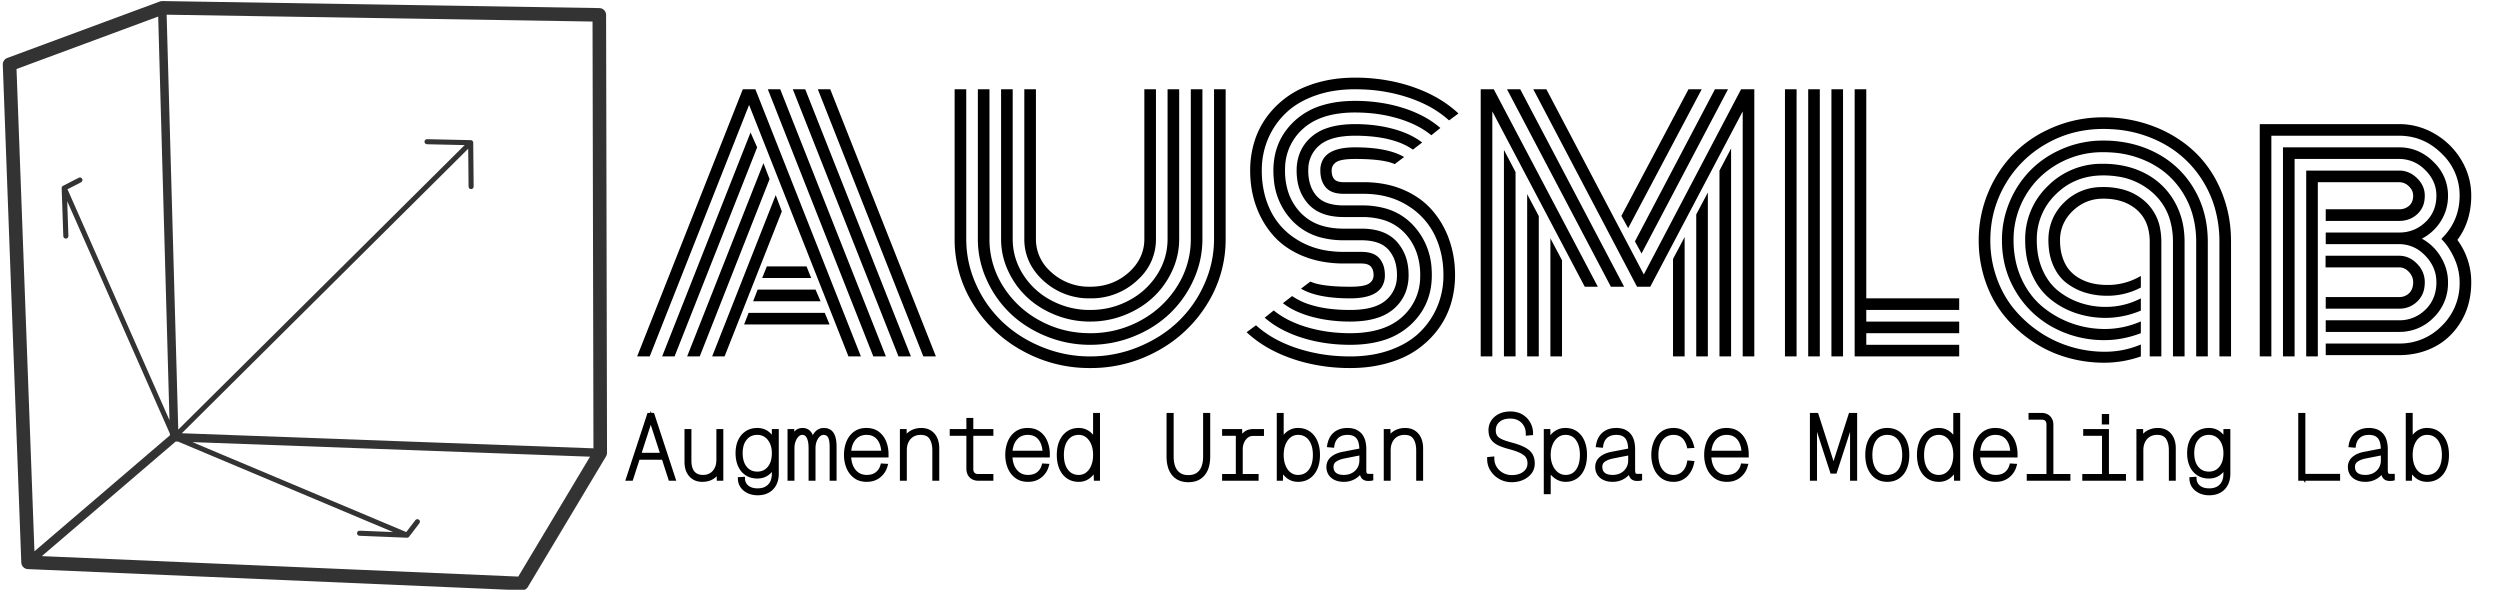
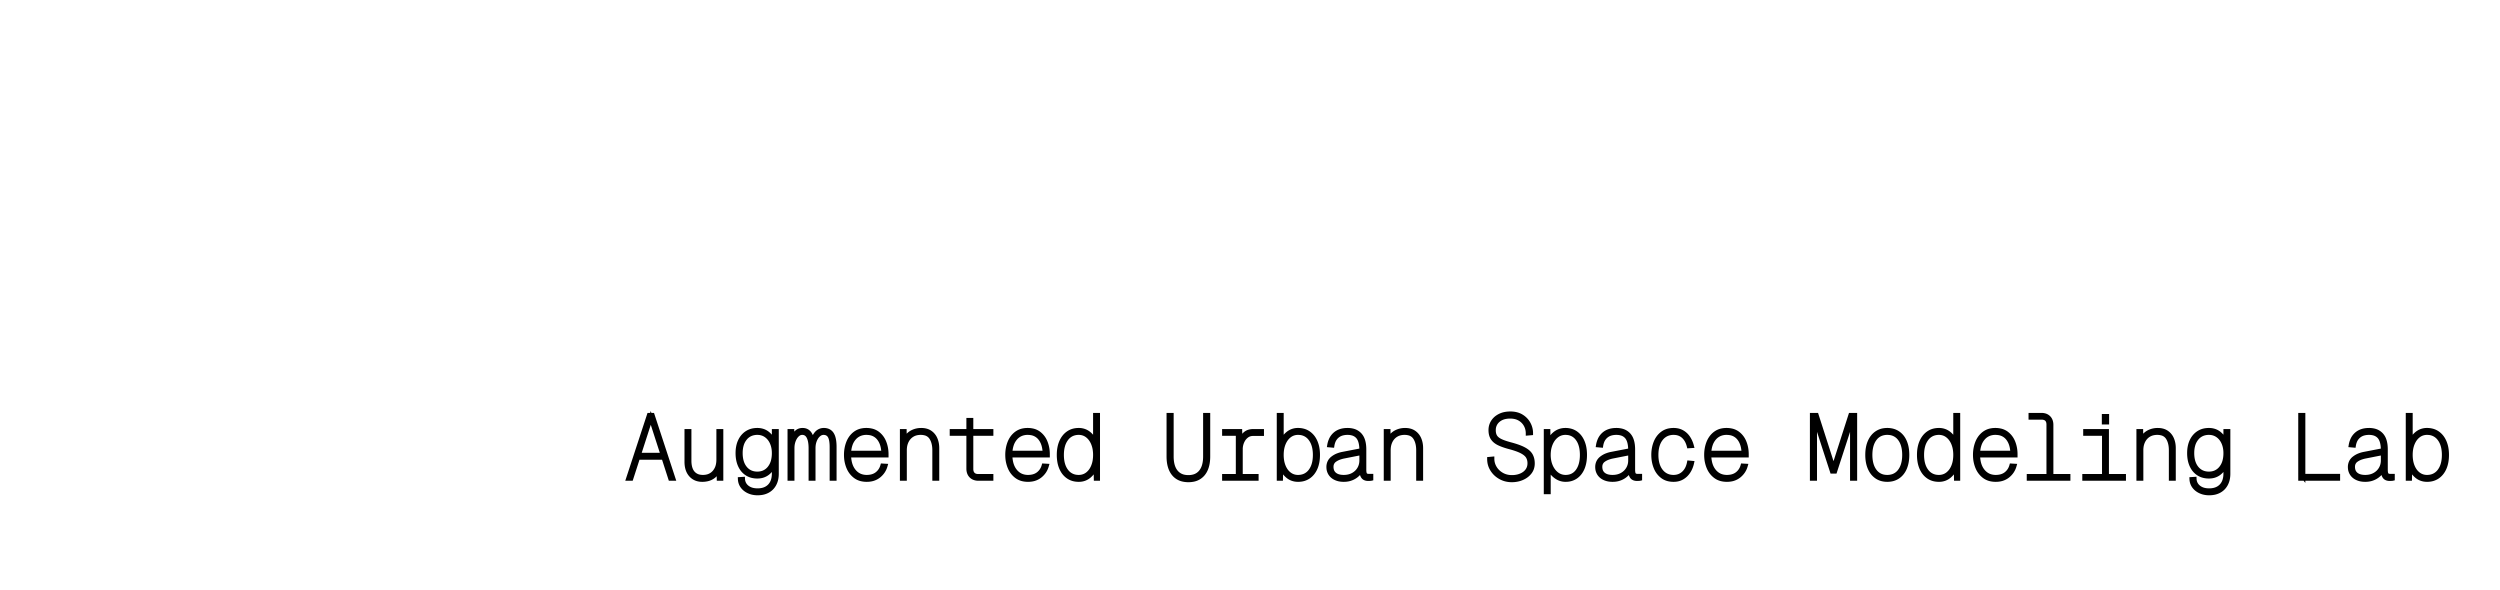
<svg xmlns="http://www.w3.org/2000/svg" class="w-16" viewBox="0 -0.103 378.335 89.251" fill="currentColor" stroke="none">
  <defs />
-   <path d="M 91.795 68.792 C 91.807 68.761 91.816 68.73 91.824 68.696 C 91.833 68.665 91.841 68.634 91.847 68.6 C 91.853 68.561 91.856 68.524 91.858 68.487 C 91.86 68.466 91.864 68.446 91.864 68.423 L 91.723 2.146 C 91.723 2.114 91.716 2.084 91.712 2.053 C 91.709 2.018 91.709 1.982 91.702 1.948 C 91.695 1.915 91.683 1.885 91.675 1.853 C 91.664 1.821 91.656 1.787 91.644 1.756 C 91.632 1.725 91.614 1.696 91.597 1.667 C 91.582 1.638 91.569 1.608 91.551 1.581 C 91.531 1.553 91.509 1.529 91.488 1.503 C 91.468 1.478 91.449 1.451 91.427 1.428 C 91.404 1.405 91.377 1.385 91.351 1.364 C 91.326 1.342 91.302 1.32 91.276 1.301 C 91.249 1.282 91.218 1.268 91.189 1.252 C 91.16 1.236 91.133 1.218 91.103 1.205 C 91.072 1.192 91.039 1.184 91.005 1.173 C 90.974 1.163 90.943 1.151 90.91 1.144 C 90.877 1.136 90.841 1.135 90.806 1.131 C 90.775 1.128 90.744 1.121 90.712 1.12 L 24.562 0.058 C 24.538 0.058 24.516 0.063 24.492 0.064 C 24.452 0.066 24.412 0.068 24.372 0.075 C 24.331 0.082 24.294 0.094 24.256 0.105 C 24.234 0.111 24.211 0.114 24.189 0.123 L 24.16 0.133 C 24.16 0.133 24.159 0.133 24.159 0.134 L 1.089 8.674 C 1.076 8.678 1.066 8.686 1.053 8.691 C 1.019 8.706 0.986 8.722 0.954 8.74 C 0.926 8.755 0.898 8.771 0.872 8.788 C 0.845 8.807 0.819 8.827 0.793 8.849 C 0.767 8.871 0.741 8.892 0.718 8.916 C 0.696 8.939 0.676 8.963 0.655 8.988 C 0.634 9.014 0.613 9.039 0.594 9.068 C 0.576 9.095 0.56 9.124 0.545 9.153 C 0.53 9.182 0.514 9.21 0.502 9.24 C 0.489 9.271 0.48 9.302 0.469 9.333 C 0.459 9.366 0.449 9.398 0.443 9.431 C 0.437 9.462 0.433 9.492 0.43 9.523 C 0.425 9.561 0.423 9.598 0.423 9.635 C 0.423 9.648 0.42 9.66 0.42 9.674 L 3.221 85.034 C 3.222 85.055 3.228 85.075 3.23 85.096 C 3.233 85.129 3.237 85.164 3.244 85.198 C 3.251 85.232 3.26 85.262 3.27 85.294 C 3.28 85.326 3.289 85.356 3.302 85.388 C 3.315 85.419 3.33 85.449 3.346 85.478 C 3.361 85.507 3.375 85.535 3.393 85.56 C 3.412 85.589 3.433 85.615 3.454 85.64 C 3.474 85.665 3.493 85.689 3.515 85.712 C 3.538 85.735 3.563 85.757 3.589 85.778 C 3.613 85.798 3.637 85.819 3.663 85.837 C 3.69 85.855 3.72 85.872 3.749 85.888 C 3.777 85.904 3.804 85.921 3.833 85.933 C 3.865 85.947 3.898 85.958 3.931 85.968 C 3.961 85.978 3.99 85.988 4.02 85.995 C 4.056 86.003 4.093 86.007 4.13 86.011 C 4.154 86.013 4.178 86.021 4.202 86.021 L 78.952 89.232 C 78.965 89.232 78.977 89.232 78.991 89.232 C 78.992 89.232 78.994 89.232 78.994 89.232 C 79.054 89.232 79.113 89.226 79.172 89.214 C 79.188 89.212 79.203 89.21 79.218 89.206 C 79.273 89.194 79.327 89.179 79.38 89.157 C 79.387 89.155 79.393 89.151 79.399 89.149 C 79.446 89.128 79.492 89.104 79.536 89.077 C 79.548 89.069 79.559 89.063 79.571 89.054 C 79.664 88.992 79.748 88.913 79.818 88.82 C 79.828 88.806 79.837 88.793 79.846 88.779 C 79.857 88.763 79.867 88.75 79.877 88.734 L 91.719 68.952 C 91.73 68.934 91.736 68.913 91.745 68.893 C 91.763 68.86 91.781 68.827 91.795 68.792 Z M 78.43 87.153 L 6.33 84.057 L 26.592 66.712 L 26.949 66.726 L 59.491 80.417 L 54.43 80.21 C 54.216 80.202 54.037 80.366 54.03 80.579 C 54.021 80.792 54.185 80.972 54.398 80.979 L 61.59 81.272 C 61.594 81.274 61.599 81.274 61.604 81.274 C 61.604 81.274 61.604 81.274 61.605 81.274 C 61.606 81.274 61.607 81.274 61.607 81.274 C 61.634 81.274 61.662 81.27 61.687 81.264 C 61.693 81.262 61.7 81.26 61.705 81.258 C 61.713 81.258 61.721 81.254 61.727 81.252 C 61.74 81.248 61.751 81.244 61.764 81.238 C 61.772 81.234 61.781 81.23 61.788 81.224 C 61.798 81.22 61.807 81.216 61.815 81.21 C 61.815 81.208 61.816 81.208 61.816 81.208 C 61.822 81.204 61.828 81.2 61.833 81.194 C 61.842 81.188 61.85 81.182 61.856 81.176 C 61.868 81.166 61.878 81.155 61.889 81.143 C 61.893 81.139 61.899 81.133 61.904 81.127 C 61.906 81.125 61.908 81.123 61.911 81.119 L 63.471 79.08 C 63.601 78.912 63.569 78.67 63.4 78.541 C 63.231 78.412 62.989 78.443 62.859 78.613 L 61.48 80.416 L 29.124 66.805 L 89.291 69.01 L 78.43 87.153 Z M 89.671 3.158 L 89.809 67.744 L 27.515 65.462 L 70.853 22.406 L 70.909 28.136 C 70.911 28.347 71.083 28.517 71.294 28.517 C 71.295 28.517 71.297 28.517 71.298 28.517 C 71.511 28.515 71.682 28.341 71.68 28.128 L 71.615 21.485 C 71.615 21.474 71.612 21.463 71.611 21.451 C 71.61 21.439 71.609 21.426 71.606 21.414 C 71.604 21.401 71.599 21.389 71.596 21.376 C 71.592 21.366 71.59 21.355 71.586 21.346 C 71.586 21.345 71.585 21.344 71.585 21.344 C 71.585 21.343 71.584 21.343 71.584 21.342 C 71.579 21.33 71.573 21.319 71.567 21.307 C 71.56 21.297 71.556 21.286 71.549 21.276 C 71.542 21.265 71.532 21.256 71.525 21.246 C 71.518 21.237 71.511 21.227 71.503 21.219 C 71.502 21.219 71.502 21.218 71.502 21.217 C 71.502 21.217 71.502 21.217 71.501 21.217 C 71.492 21.209 71.483 21.202 71.475 21.194 C 71.465 21.187 71.456 21.179 71.448 21.172 C 71.437 21.165 71.425 21.159 71.415 21.153 C 71.404 21.147 71.394 21.141 71.383 21.136 C 71.381 21.136 71.379 21.134 71.377 21.134 C 71.376 21.133 71.375 21.133 71.374 21.133 C 71.364 21.13 71.354 21.127 71.345 21.125 C 71.333 21.121 71.324 21.117 71.312 21.114 C 71.298 21.111 71.284 21.11 71.27 21.109 C 71.259 21.108 71.249 21.106 71.239 21.105 L 64.633 20.958 C 64.414 20.948 64.243 21.122 64.239 21.334 C 64.234 21.546 64.403 21.723 64.615 21.728 L 70.317 21.854 L 26.977 64.913 L 25.217 2.122 L 89.671 3.158 Z M 2.5 10.34 L 23.94 2.403 L 25.65 63.492 L 10.214 28.538 L 12.273 27.481 C 12.462 27.384 12.537 27.151 12.44 26.962 C 12.343 26.773 12.11 26.698 11.921 26.795 L 9.541 28.018 C 9.533 28.022 9.526 28.028 9.519 28.032 C 9.517 28.033 9.515 28.034 9.513 28.035 C 9.506 28.039 9.499 28.042 9.492 28.048 C 9.489 28.049 9.486 28.053 9.483 28.055 C 9.473 28.063 9.464 28.071 9.456 28.079 C 9.449 28.085 9.442 28.091 9.435 28.098 C 9.433 28.1 9.432 28.103 9.429 28.106 C 9.421 28.116 9.413 28.126 9.406 28.136 C 9.401 28.143 9.395 28.15 9.39 28.157 C 9.388 28.16 9.387 28.164 9.385 28.167 C 9.379 28.178 9.373 28.189 9.368 28.2 C 9.364 28.208 9.36 28.215 9.357 28.223 C 9.356 28.227 9.355 28.23 9.354 28.234 C 9.35 28.246 9.347 28.257 9.344 28.269 C 9.342 28.278 9.339 28.287 9.337 28.295 C 9.337 28.298 9.337 28.302 9.336 28.306 C 9.335 28.318 9.334 28.329 9.333 28.342 C 9.333 28.352 9.332 28.362 9.332 28.372 C 9.332 28.373 9.332 28.374 9.332 28.374 L 9.581 35.637 C 9.588 35.845 9.759 36.009 9.966 36.009 C 9.97 36.009 9.975 36.009 9.979 36.009 C 10.191 36.002 10.358 35.823 10.351 35.611 L 10.171 30.34 L 25.71 65.526 L 25.717 65.774 L 5.213 83.325 L 2.5 10.34 Z" style="fill: rgba(0, 0, 0, 0.8);" />
  <g id="svgGroup" stroke-linecap="round" fill-rule="evenodd" font-size="9pt" stroke="#000" stroke-width="0" fill="#000" style="stroke:#000;stroke-width:0;fill:#000" transform="matrix(1, 0, 0, 1, 96.42, 11.648)">
-     <path d="M 273.096 24.414 L 273.047 24.39 Q 275.806 21.704 275.806 17.847 A 8.641 8.641 0 0 0 273.171 11.574 A 11.205 11.205 0 0 0 273.083 11.487 Q 270.361 8.789 266.65 8.789 L 247.314 8.789 L 247.314 42.188 L 245.557 42.188 L 245.557 7.032 L 266.65 7.032 A 10.539 10.539 0 0 1 272.058 8.509 A 11.139 11.139 0 0 1 276.074 12.488 A 10.303 10.303 0 0 1 277.563 17.847 A 12.166 12.166 0 0 1 277.071 21.373 A 10.192 10.192 0 0 1 275.464 24.561 A 10.678 10.678 0 0 1 277.563 30.957 A 12.536 12.536 0 0 1 277.149 34.241 A 10.429 10.429 0 0 1 276.05 36.853 A 10.395 10.395 0 0 1 273.667 39.654 A 9.638 9.638 0 0 1 272.083 40.699 Q 269.629 41.992 266.65 41.992 L 255.542 41.992 L 255.542 40.235 L 266.65 40.235 A 8.844 8.844 0 0 0 273.066 37.603 A 10.863 10.863 0 0 0 273.108 37.561 A 8.911 8.911 0 0 0 275.805 31.08 A 11.366 11.366 0 0 0 275.806 30.957 A 8.639 8.639 0 0 0 275.119 27.613 A 9.955 9.955 0 0 0 275.024 27.393 A 10.935 10.935 0 0 0 274.023 25.594 A 8.885 8.885 0 0 0 273.071 24.439 Q 273.071 24.419 273.087 24.415 A 0.036 0.036 0 0 1 273.096 24.414 Z M 241.211 24.854 L 241.211 42.188 L 239.453 42.188 L 239.453 24.854 A 18.285 18.285 0 0 0 238.657 19.382 A 16.135 16.135 0 0 0 237.134 15.955 A 15.933 15.933 0 0 0 230.811 9.9 A 18.323 18.323 0 0 0 223.169 7.802 A 21.959 21.959 0 0 0 221.875 7.764 Q 217.139 7.764 213.208 10.034 A 16.626 16.626 0 0 0 207.031 16.175 Q 204.785 20.044 204.785 24.61 A 16.808 16.808 0 0 0 205.75 30.31 A 16.115 16.115 0 0 0 207.41 33.697 A 14.236 14.236 0 0 0 208.386 35.022 A 18.052 18.052 0 0 0 212.244 38.501 A 17.358 17.358 0 0 0 216.956 40.723 A 17.819 17.819 0 0 0 222.095 41.48 Q 224.976 41.48 227.563 40.381 L 227.563 42.188 A 16.675 16.675 0 0 1 221.997 43.14 A 20.091 20.091 0 0 1 216.248 42.31 A 18.446 18.446 0 0 1 211.072 39.856 A 19.76 19.76 0 0 1 206.885 36.023 A 16.29 16.29 0 0 1 204.474 31.963 A 19.134 19.134 0 0 1 204.053 30.86 A 18.917 18.917 0 0 1 203.027 24.635 A 21.238 21.238 0 0 1 203.027 24.61 A 18.583 18.583 0 0 1 204.456 17.395 A 18.436 18.436 0 0 1 208.056 11.779 A 17.702 17.702 0 0 1 208.362 11.463 A 17.88 17.88 0 0 1 213.291 7.97 A 20.927 20.927 0 0 1 214.368 7.483 A 19.241 19.241 0 0 1 221.875 6.006 A 21.311 21.311 0 0 1 228.565 7.044 A 20.071 20.071 0 0 1 229.492 7.373 A 19.135 19.135 0 0 1 234.29 10.022 A 17.517 17.517 0 0 1 235.645 11.17 A 16.927 16.927 0 0 1 239.319 16.245 A 19.849 19.849 0 0 1 239.722 17.139 A 19.277 19.277 0 0 1 241.175 23.565 A 22.613 22.613 0 0 1 241.211 24.854 Z M 266.65 36.719 L 255.542 36.719 L 255.542 38.477 L 266.65 38.477 A 7.15 7.15 0 0 0 271.829 36.35 A 8.846 8.846 0 0 0 271.863 36.316 A 7.217 7.217 0 0 0 274.047 31.069 A 9.283 9.283 0 0 0 274.048 30.957 Q 274.048 28.931 272.961 27.137 A 7.555 7.555 0 0 0 270.093 24.366 A 7.358 7.358 0 0 0 272.961 21.717 A 7.071 7.071 0 0 0 274.047 17.981 A 8.417 8.417 0 0 0 274.048 17.847 A 6.93 6.93 0 0 0 271.978 12.874 A 9.123 9.123 0 0 0 271.838 12.732 A 7.591 7.591 0 0 0 269.366 11.064 A 7.117 7.117 0 0 0 266.65 10.547 L 249.072 10.547 L 249.072 42.188 L 250.83 42.188 L 250.83 12.305 L 266.65 12.305 A 5.417 5.417 0 0 1 270.483 13.871 A 7.087 7.087 0 0 1 270.593 13.977 A 5.928 5.928 0 0 1 271.768 15.571 A 5.071 5.071 0 0 1 272.29 17.847 Q 272.29 20.288 270.63 21.863 Q 268.97 23.438 266.65 23.438 L 261.279 23.438 L 255.542 23.438 L 255.542 25.196 L 261.279 25.196 L 266.65 25.196 A 5.276 5.276 0 0 1 270.325 26.669 A 7.041 7.041 0 0 1 270.593 26.929 A 6.032 6.032 0 0 1 271.852 28.771 A 5.488 5.488 0 0 1 272.29 30.957 A 6.345 6.345 0 0 1 271.995 32.935 A 5.266 5.266 0 0 1 270.63 35.108 A 5.512 5.512 0 0 1 266.65 36.719 Z M 87.305 24.414 L 87.305 1.758 L 89.063 1.758 L 89.063 24.414 A 18.378 18.378 0 0 1 86.304 34.192 A 19.998 19.998 0 0 1 78.821 41.321 A 20.792 20.792 0 0 1 68.555 43.946 A 20.792 20.792 0 0 1 58.289 41.321 A 19.998 19.998 0 0 1 50.806 34.192 A 18.378 18.378 0 0 1 48.047 24.414 L 48.047 1.758 L 49.805 1.758 L 49.805 24.414 Q 49.805 28.003 51.294 31.299 A 17.835 17.835 0 0 0 55.298 36.975 A 18.682 18.682 0 0 0 60.228 40.306 A 21.744 21.744 0 0 0 61.292 40.772 A 19.086 19.086 0 0 0 68.555 42.188 A 19.086 19.086 0 0 0 75.818 40.772 Q 79.297 39.356 81.812 36.975 A 17.835 17.835 0 0 0 85.815 31.299 Q 87.305 28.003 87.305 24.414 Z M 167.31 42.188 L 167.31 5.103 L 153.32 31.641 L 151.318 31.641 L 135.62 1.758 L 137.598 1.758 L 152.344 29.785 L 167.065 1.758 L 169.067 1.758 L 169.067 42.188 L 167.31 42.188 Z M 83.789 24.414 L 83.789 1.758 L 85.547 1.758 L 85.547 24.414 A 14.787 14.787 0 0 1 84.192 30.628 A 16.261 16.261 0 0 1 80.566 35.742 A 16.723 16.723 0 0 1 76.109 38.742 A 19.516 19.516 0 0 1 75.146 39.16 A 17.468 17.468 0 0 1 68.555 40.43 A 17.468 17.468 0 0 1 61.963 39.16 A 17.718 17.718 0 0 1 57.929 36.911 A 15.894 15.894 0 0 1 56.543 35.742 A 16.261 16.261 0 0 1 52.917 30.628 A 14.787 14.787 0 0 1 51.562 24.414 L 51.563 1.758 L 53.32 1.758 L 53.32 24.414 A 13.227 13.227 0 0 0 55.371 31.555 A 14.787 14.787 0 0 0 60.925 36.756 Q 64.429 38.672 68.555 38.672 A 15.64 15.64 0 0 0 76.184 36.756 A 14.787 14.787 0 0 0 81.738 31.555 A 13.227 13.227 0 0 0 83.789 24.414 Z M 237.695 24.854 L 237.695 42.188 L 235.938 42.188 L 235.938 24.854 A 14.978 14.978 0 0 0 235.386 20.722 A 12.76 12.76 0 0 0 234.094 17.713 Q 232.251 14.6 229.053 12.94 A 14.872 14.872 0 0 0 223.37 11.34 A 18.074 18.074 0 0 0 221.875 11.28 A 13.628 13.628 0 0 0 214.966 13.074 Q 211.841 14.868 210.071 17.92 A 13.096 13.096 0 0 0 208.301 24.61 A 14.761 14.761 0 0 0 208.738 28.258 A 12.756 12.756 0 0 0 209.448 30.31 A 12.548 12.548 0 0 0 211.141 33.109 A 10.911 10.911 0 0 0 212.537 34.546 A 14.428 14.428 0 0 0 216.956 37.122 Q 219.434 38.037 222.144 38.037 A 13.569 13.569 0 0 0 227.563 36.89 L 227.563 38.672 A 16.344 16.344 0 0 1 224.038 39.586 A 14.13 14.13 0 0 1 222.095 39.722 A 16.126 16.126 0 0 1 214.331 37.818 A 14.659 14.659 0 0 1 208.667 32.422 Q 206.543 28.931 206.543 24.61 A 14.813 14.813 0 0 1 207.727 18.75 A 15.12 15.12 0 0 1 210.687 14.197 A 14.501 14.501 0 0 1 210.938 13.941 A 14.771 14.771 0 0 1 215.098 11.04 A 17.186 17.186 0 0 1 215.82 10.718 A 15.515 15.515 0 0 1 221.875 9.522 A 18.048 18.048 0 0 1 226.998 10.229 A 15.887 15.887 0 0 1 229.944 11.426 A 14.156 14.156 0 0 1 235.62 16.846 Q 237.695 20.362 237.695 24.854 Z M 16.943 4.126 L 1.904 42.188 L 0 42.188 L 15.991 1.758 L 17.896 1.758 L 33.862 42.188 L 31.982 42.188 L 16.943 4.126 Z M 80.273 24.414 L 80.273 1.758 L 82.031 1.758 L 82.031 24.414 A 11.348 11.348 0 0 1 80.957 29.261 Q 79.883 31.568 78.076 33.252 Q 76.27 34.937 73.779 35.926 Q 71.289 36.914 68.555 36.914 A 14.029 14.029 0 0 1 63.33 35.926 Q 60.84 34.937 59.033 33.252 Q 57.227 31.568 56.152 29.261 A 11.348 11.348 0 0 1 55.078 24.414 L 55.078 1.758 L 56.836 1.758 L 56.836 24.414 Q 56.836 27.32 58.411 29.798 A 11.217 11.217 0 0 0 62.683 33.716 A 12.272 12.272 0 0 0 68.555 35.157 Q 71.729 35.157 74.426 33.716 A 11.217 11.217 0 0 0 78.699 29.798 Q 80.273 27.32 80.273 24.414 Z M 184.253 42.188 L 184.253 1.758 L 186.011 1.758 L 186.011 33.399 L 200.073 33.399 L 200.073 35.157 L 186.011 35.157 L 186.011 36.914 L 200.073 36.914 L 200.073 38.672 L 186.011 38.672 L 186.011 40.43 L 200.073 40.43 L 200.073 42.188 L 184.253 42.188 Z M 106.934 19.336 L 109.717 19.336 A 13.027 13.027 0 0 1 112.984 19.723 A 9.042 9.042 0 0 1 117.468 22.364 A 10.45 10.45 0 0 1 120.23 28.918 A 13.707 13.707 0 0 1 120.264 29.883 Q 120.264 34.449 117.017 37.439 A 10.665 10.665 0 0 1 112.684 39.816 Q 111.095 40.276 109.204 40.392 A 21.293 21.293 0 0 1 107.91 40.43 Q 104.004 40.43 100.61 39.356 A 18.2 18.2 0 0 1 97.592 38.109 A 13.807 13.807 0 0 1 94.971 36.328 L 96.338 35.23 A 12.494 12.494 0 0 0 98.878 36.819 A 17.155 17.155 0 0 0 101.379 37.769 A 21.998 21.998 0 0 0 106.193 38.616 A 25.745 25.745 0 0 0 107.91 38.672 A 17.285 17.285 0 0 0 110.893 38.431 Q 112.544 38.142 113.852 37.503 A 8.241 8.241 0 0 0 115.784 36.206 A 8.078 8.078 0 0 0 118.498 30.301 A 10.619 10.619 0 0 0 118.506 29.883 A 10.42 10.42 0 0 0 118.084 26.854 A 8.36 8.36 0 0 0 116.223 23.584 A 7.383 7.383 0 0 0 112.492 21.416 Q 111.299 21.114 109.882 21.095 A 14.269 14.269 0 0 0 109.692 21.094 L 106.934 21.094 A 10.336 10.336 0 0 1 104.88 20.903 Q 103.684 20.661 102.771 20.11 A 5.295 5.295 0 0 1 101.587 19.141 A 6.7 6.7 0 0 1 99.946 15.728 A 9.428 9.428 0 0 1 99.805 14.063 A 7.182 7.182 0 0 1 100.228 11.553 A 6.325 6.325 0 0 1 102.014 8.985 A 6.93 6.93 0 0 1 104.37 7.65 Q 105.403 7.292 106.67 7.142 A 16.721 16.721 0 0 1 108.643 7.032 A 23.533 23.533 0 0 1 112.347 7.313 A 19.784 19.784 0 0 1 114.404 7.752 Q 117.065 8.472 118.799 9.815 L 117.407 10.889 A 10.375 10.375 0 0 0 114.553 9.549 Q 113.2 9.134 111.559 8.945 A 25.639 25.639 0 0 0 108.643 8.789 A 14.839 14.839 0 0 0 106.726 8.904 Q 104.621 9.179 103.418 10.113 A 4.239 4.239 0 0 0 103.259 10.242 A 4.721 4.721 0 0 0 101.573 13.698 A 6.324 6.324 0 0 0 101.563 14.063 A 7.416 7.416 0 0 0 101.725 15.659 Q 102.014 16.973 102.82 17.896 A 3.782 3.782 0 0 0 104.381 18.942 Q 105.009 19.176 105.791 19.271 A 9.47 9.47 0 0 0 106.934 19.336 Z M 106.934 22.852 L 109.619 22.852 Q 112.178 22.852 113.819 23.871 A 5.305 5.305 0 0 1 114.966 24.829 A 6.839 6.839 0 0 1 116.644 28.458 A 9.385 9.385 0 0 1 116.748 29.883 A 7.182 7.182 0 0 1 116.325 32.393 A 6.325 6.325 0 0 1 114.539 34.961 A 6.93 6.93 0 0 1 112.182 36.296 Q 111.15 36.654 109.883 36.804 A 16.721 16.721 0 0 1 107.91 36.914 A 23.624 23.624 0 0 1 104.201 36.633 A 19.989 19.989 0 0 1 102.136 36.194 A 15.24 15.24 0 0 1 99.981 35.447 Q 98.706 34.888 97.729 34.131 L 99.121 33.057 A 10.317 10.317 0 0 0 101.915 34.377 Q 104.414 35.157 107.91 35.157 A 14.839 14.839 0 0 0 109.826 35.042 Q 111.932 34.767 113.135 33.833 A 4.239 4.239 0 0 0 113.293 33.704 A 4.721 4.721 0 0 0 114.98 30.248 A 6.324 6.324 0 0 0 114.99 29.883 A 7.19 7.19 0 0 0 114.812 28.236 A 4.972 4.972 0 0 0 113.721 26.062 A 3.834 3.834 0 0 0 112.126 24.999 Q 111.501 24.768 110.726 24.674 A 9.424 9.424 0 0 0 109.595 24.61 L 106.934 24.61 A 13.473 13.473 0 0 1 103.685 24.24 A 9.174 9.174 0 0 1 99.109 21.619 A 10.256 10.256 0 0 1 96.351 15.383 A 13.728 13.728 0 0 1 96.289 14.063 Q 96.289 9.497 99.536 6.507 A 10.665 10.665 0 0 1 103.869 4.13 Q 105.458 3.669 107.349 3.554 A 21.293 21.293 0 0 1 108.643 3.516 A 25.073 25.073 0 0 1 113.766 4.024 A 21.883 21.883 0 0 1 115.93 4.59 A 18.165 18.165 0 0 1 118.94 5.837 A 13.85 13.85 0 0 1 121.558 7.617 L 120.19 8.716 A 12.547 12.547 0 0 0 117.634 7.117 A 17.135 17.135 0 0 0 115.161 6.177 A 21.846 21.846 0 0 0 110.359 5.33 A 25.711 25.711 0 0 0 108.643 5.274 A 17.285 17.285 0 0 0 105.66 5.515 Q 104.009 5.804 102.701 6.443 A 8.241 8.241 0 0 0 100.769 7.74 A 8.078 8.078 0 0 0 98.055 13.645 A 10.619 10.619 0 0 0 98.047 14.063 A 10.48 10.48 0 0 0 98.454 17.053 A 8.29 8.29 0 0 0 100.342 20.374 A 7.411 7.411 0 0 0 103.992 22.503 Q 105.198 22.819 106.634 22.849 A 14.541 14.541 0 0 0 106.934 22.852 Z M 109.888 17.578 L 106.934 17.578 A 5.789 5.789 0 0 1 105.959 17.502 Q 105.443 17.414 105.038 17.223 A 2.417 2.417 0 0 1 104.224 16.614 A 3.314 3.314 0 0 1 103.515 15.187 Q 103.397 14.686 103.394 14.101 A 6.025 6.025 0 0 1 103.394 14.063 A 3.237 3.237 0 0 1 103.89 12.233 Q 105.008 10.547 108.643 10.547 Q 113.574 10.547 116.064 12.012 L 114.648 13.086 A 6.003 6.003 0 0 0 113.558 12.726 Q 111.798 12.305 108.643 12.305 Q 106.543 12.305 105.823 12.769 A 1.668 1.668 0 0 0 105.384 13.168 Q 105.103 13.544 105.103 14.063 A 2.847 2.847 0 0 0 105.145 14.568 Q 105.196 14.851 105.309 15.076 A 1.437 1.437 0 0 0 105.493 15.357 Q 105.859 15.791 106.803 15.819 A 4.476 4.476 0 0 0 106.934 15.821 L 109.961 15.821 A 16.669 16.669 0 0 1 113.372 16.156 A 13.585 13.585 0 0 1 115.906 16.944 A 12.749 12.749 0 0 1 118.72 18.566 A 10.934 10.934 0 0 1 120.264 20.008 A 13.633 13.633 0 0 1 122.876 24.475 A 15.743 15.743 0 0 1 123.768 29.257 A 18.016 18.016 0 0 1 123.779 29.883 A 14.921 14.921 0 0 1 123.279 33.781 A 13.85 13.85 0 0 1 123.12 34.326 Q 122.461 36.426 121.13 38.184 Q 119.8 39.942 117.932 41.223 A 13.436 13.436 0 0 1 115.465 42.548 A 17.384 17.384 0 0 1 113.489 43.225 A 19.551 19.551 0 0 1 109.745 43.875 A 23.466 23.466 0 0 1 107.91 43.946 A 27.531 27.531 0 0 1 101.179 43.142 A 24.831 24.831 0 0 1 99.084 42.517 Q 94.971 41.089 92.236 38.526 L 93.652 37.476 A 15.685 15.685 0 0 0 97.256 39.888 A 20.365 20.365 0 0 0 99.89 40.955 A 25.007 25.007 0 0 0 106.588 42.158 A 28.792 28.792 0 0 0 107.91 42.188 A 20.024 20.024 0 0 0 111.281 41.916 A 15.84 15.84 0 0 0 113.953 41.223 Q 116.65 40.259 118.396 38.575 Q 120.142 36.89 121.082 34.668 A 12.071 12.071 0 0 0 122.018 30.202 A 13.812 13.812 0 0 0 122.021 29.883 Q 122.021 26.49 120.654 23.743 A 10.736 10.736 0 0 0 116.836 19.505 A 12.921 12.921 0 0 0 116.492 19.287 Q 113.696 17.578 109.888 17.578 Z M 106.934 26.367 L 109.619 26.367 A 5.718 5.718 0 0 1 110.594 26.445 Q 111.732 26.642 112.329 27.344 A 3.399 3.399 0 0 1 113.059 28.867 A 4.885 4.885 0 0 1 113.159 29.883 A 3.237 3.237 0 0 1 112.662 31.713 Q 111.544 33.399 107.91 33.399 Q 103.372 33.399 100.902 32.171 A 7.069 7.069 0 0 1 100.464 31.934 L 101.88 30.86 A 5.995 5.995 0 0 0 102.972 31.22 Q 104.737 31.641 107.91 31.641 Q 110.01 31.641 110.73 31.177 A 1.668 1.668 0 0 0 111.169 30.778 Q 111.45 30.402 111.45 29.883 A 2.615 2.615 0 0 0 111.4 29.357 Q 111.333 29.029 111.174 28.775 A 1.503 1.503 0 0 0 111.047 28.601 A 1.123 1.123 0 0 0 110.63 28.302 Q 110.266 28.143 109.701 28.127 A 4.572 4.572 0 0 0 109.57 28.125 L 106.934 28.125 A 17.811 17.811 0 0 1 103.395 27.787 A 14.483 14.483 0 0 1 100.842 27.027 A 13.032 13.032 0 0 1 98.097 25.534 A 10.889 10.889 0 0 1 96.375 23.999 Q 94.629 22.071 93.701 19.532 Q 92.773 16.992 92.773 14.063 A 14.921 14.921 0 0 1 93.274 10.165 A 13.85 13.85 0 0 1 93.433 9.619 Q 94.092 7.52 95.422 5.762 Q 96.753 4.004 98.621 2.722 A 13.436 13.436 0 0 1 101.088 1.398 A 17.384 17.384 0 0 1 103.064 0.721 A 19.551 19.551 0 0 1 106.807 0.071 A 23.466 23.466 0 0 1 108.643 0 A 27.506 27.506 0 0 1 115.234 0.771 A 24.682 24.682 0 0 1 117.456 1.429 Q 121.558 2.857 124.292 5.42 L 122.876 6.47 A 15.723 15.723 0 0 0 119.277 4.058 A 20.322 20.322 0 0 0 116.65 2.991 A 24.854 24.854 0 0 0 110.03 1.791 A 28.733 28.733 0 0 0 108.643 1.758 A 20.024 20.024 0 0 0 105.271 2.03 A 15.84 15.84 0 0 0 102.6 2.722 Q 99.902 3.687 98.157 5.371 Q 96.411 7.056 95.471 9.278 A 12.071 12.071 0 0 0 94.535 13.744 A 13.812 13.812 0 0 0 94.531 14.063 A 14.647 14.647 0 0 0 94.996 17.815 A 12.517 12.517 0 0 0 95.923 20.264 A 10.532 10.532 0 0 0 99.776 24.455 A 12.773 12.773 0 0 0 100.171 24.695 A 12.051 12.051 0 0 0 104.372 26.17 A 15.994 15.994 0 0 0 106.934 26.367 Z M 234.18 24.854 L 234.18 42.188 L 232.422 42.188 L 232.422 24.854 A 11.671 11.671 0 0 0 232.006 21.659 A 8.784 8.784 0 0 0 229.468 17.517 A 10.154 10.154 0 0 0 223.957 14.945 A 13.997 13.997 0 0 0 221.875 14.795 Q 217.578 14.795 214.697 17.652 A 9.414 9.414 0 0 0 211.817 24.482 A 11.592 11.592 0 0 0 211.816 24.61 A 12.287 12.287 0 0 0 212.061 27.111 A 9.895 9.895 0 0 0 212.683 29.077 A 9.043 9.043 0 0 0 213.78 30.958 A 7.508 7.508 0 0 0 215.039 32.251 A 10.789 10.789 0 0 0 218.372 34.07 A 12.083 12.083 0 0 0 222.25 34.693 A 13.361 13.361 0 0 0 222.266 34.693 A 11.425 11.425 0 0 0 227.563 33.399 L 227.563 35.254 A 13.939 13.939 0 0 1 223.163 36.32 A 13.096 13.096 0 0 1 222.241 36.353 A 14.059 14.059 0 0 1 217.651 35.608 Q 215.479 34.864 213.77 33.435 A 9.508 9.508 0 0 1 211.604 30.812 A 11.667 11.667 0 0 1 211.06 29.724 A 11.894 11.894 0 0 1 210.147 26.243 A 14.753 14.753 0 0 1 210.059 24.61 A 11.102 11.102 0 0 1 213.359 16.525 A 13.407 13.407 0 0 1 213.464 16.419 A 11.443 11.443 0 0 1 221.719 13.038 A 14.705 14.705 0 0 1 221.875 13.037 A 14.826 14.826 0 0 1 225.574 13.483 A 12.466 12.466 0 0 1 228.174 14.466 A 10.708 10.708 0 0 1 232.568 18.604 A 11.491 11.491 0 0 1 234.097 23.292 A 14.417 14.417 0 0 1 234.18 24.854 Z M 76.758 24.414 L 76.758 1.758 L 78.516 1.758 L 78.516 24.414 A 8.155 8.155 0 0 1 75.941 30.428 A 10.887 10.887 0 0 1 75.586 30.762 A 10.148 10.148 0 0 1 68.555 33.399 A 10.148 10.148 0 0 1 61.523 30.762 A 9.173 9.173 0 0 1 59.521 28.249 A 8.056 8.056 0 0 1 58.594 24.414 L 58.594 1.758 L 60.352 1.758 L 60.352 24.414 A 6.489 6.489 0 0 0 62.43 29.214 A 8.862 8.862 0 0 0 62.756 29.517 A 8.417 8.417 0 0 0 68.344 31.639 A 10.699 10.699 0 0 0 68.555 31.641 Q 71.948 31.641 74.353 29.517 A 7.473 7.473 0 0 0 75.954 27.573 A 6.358 6.358 0 0 0 76.758 24.414 Z M 129.639 1.758 L 145.386 31.641 L 143.408 31.641 L 129.419 5.103 L 129.419 42.188 L 127.661 42.188 L 127.661 1.758 L 129.639 1.758 Z M 266.65 19.922 L 255.542 19.922 L 255.542 21.68 L 266.65 21.68 A 4.259 4.259 0 0 0 268.136 21.429 A 3.803 3.803 0 0 0 269.409 20.642 A 3.434 3.434 0 0 0 270.485 18.538 A 4.876 4.876 0 0 0 270.532 17.847 Q 270.532 16.358 269.36 15.21 A 4.11 4.11 0 0 0 268.16 14.377 A 3.664 3.664 0 0 0 266.65 14.063 L 252.588 14.063 L 252.588 42.188 L 254.346 42.188 L 254.346 15.821 L 266.65 15.821 A 2.041 2.041 0 0 1 268.02 16.345 A 2.691 2.691 0 0 1 268.127 16.443 A 2.318 2.318 0 0 1 268.533 16.952 A 1.761 1.761 0 0 1 268.774 17.847 A 2.622 2.622 0 0 1 268.704 18.474 A 1.731 1.731 0 0 1 268.164 19.385 A 2.14 2.14 0 0 1 266.926 19.909 A 2.824 2.824 0 0 1 266.65 19.922 Z M 228.906 42.188 L 228.906 24.854 A 8.119 8.119 0 0 0 228.678 22.873 A 5.504 5.504 0 0 0 226.978 20.02 Q 225.049 18.311 221.875 18.311 Q 219.189 18.311 217.261 20.166 A 6.303 6.303 0 0 0 215.799 22.24 A 5.981 5.981 0 0 0 215.332 24.61 A 9.434 9.434 0 0 0 215.43 25.998 A 7.174 7.174 0 0 0 215.723 27.234 Q 216.113 28.394 216.785 29.163 A 5.684 5.684 0 0 0 218.384 30.432 A 7.351 7.351 0 0 0 220.325 31.153 A 9.784 9.784 0 0 0 221.903 31.358 A 11.463 11.463 0 0 0 222.485 31.372 A 9.736 9.736 0 0 0 227.563 30.005 L 227.563 31.763 A 10.801 10.801 0 0 1 222.461 33.008 A 11.556 11.556 0 0 1 219.941 32.74 A 10.361 10.361 0 0 1 219.153 32.532 A 8.982 8.982 0 0 1 216.333 31.092 Q 215.063 30.127 214.319 28.455 A 8.472 8.472 0 0 1 213.688 26.231 A 11.137 11.137 0 0 1 213.574 24.61 A 7.88 7.88 0 0 1 214.454 20.884 A 8.095 8.095 0 0 1 215.942 18.897 A 8.014 8.014 0 0 1 221.489 16.56 A 10.552 10.552 0 0 1 221.875 16.553 A 11.394 11.394 0 0 1 224.664 16.877 A 8.186 8.186 0 0 1 228.235 18.762 A 7.261 7.261 0 0 1 230.507 22.99 A 10.605 10.605 0 0 1 230.664 24.854 L 230.664 42.188 L 228.906 42.188 Z M 29.224 1.758 L 45.215 42.188 L 43.311 42.188 L 27.344 1.758 L 29.224 1.758 Z M 19.775 1.758 L 21.655 1.758 L 37.646 42.188 L 35.742 42.188 L 19.775 1.758 Z M 23.56 1.758 L 25.439 1.758 L 41.431 42.188 L 39.551 42.188 L 23.56 1.758 Z M 173.706 42.188 L 173.706 1.758 L 175.464 1.758 L 175.464 42.188 L 173.706 42.188 Z M 180.737 42.188 L 180.737 1.758 L 182.495 1.758 L 182.495 42.188 L 180.737 42.188 Z M 177.222 42.188 L 177.222 1.758 L 178.979 1.758 L 178.979 42.188 L 177.222 42.188 Z M 3.784 42.188 L 17.163 8.301 L 18.164 10.547 L 5.664 42.188 L 3.784 42.188 Z M 133.643 1.758 L 149.365 31.641 L 147.363 31.641 L 131.641 1.758 L 133.643 1.758 Z M 266.65 33.203 L 255.542 33.203 L 255.542 34.961 L 266.65 34.961 A 3.828 3.828 0 0 0 269.397 33.875 A 3.612 3.612 0 0 0 270.47 31.775 A 5.152 5.152 0 0 0 270.532 30.957 A 3.875 3.875 0 0 0 269.435 28.24 A 5.053 5.053 0 0 0 269.36 28.162 A 4.186 4.186 0 0 0 268.286 27.346 A 3.5 3.5 0 0 0 266.65 26.953 L 255.518 26.953 L 255.518 28.711 L 266.65 28.711 A 1.9 1.9 0 0 1 267.889 29.171 A 2.654 2.654 0 0 1 268.127 29.395 A 2.416 2.416 0 0 1 268.601 30.1 A 2.145 2.145 0 0 1 268.774 30.957 Q 268.774 31.859 268.345 32.416 A 1.812 1.812 0 0 1 268.164 32.617 A 2.083 2.083 0 0 1 266.738 33.202 A 2.72 2.72 0 0 1 266.65 33.203 Z M 163.794 42.188 L 163.794 14.063 L 165.552 10.718 L 165.552 42.188 L 163.794 42.188 Z M 7.568 42.188 L 19.116 12.94 L 20.044 15.357 L 9.473 42.188 L 7.568 42.188 Z M 131.177 42.188 L 131.177 10.938 L 132.935 14.283 L 132.935 42.188 L 131.177 42.188 Z M 165.088 1.758 L 152.002 26.612 L 151.001 24.781 L 163.11 1.758 L 165.088 1.758 Z M 11.353 42.188 L 20.972 17.774 L 21.899 20.24 L 13.232 42.188 L 11.353 42.188 Z M 160.278 42.188 L 160.278 20.703 L 162.036 17.383 L 162.036 42.188 L 160.278 42.188 Z M 134.692 42.188 L 134.692 17.627 L 136.45 20.948 L 136.45 42.188 L 134.692 42.188 Z M 161.108 1.758 L 149.976 22.779 L 148.95 20.923 L 159.106 1.758 L 161.108 1.758 Z M 156.763 42.188 L 156.763 27.442 L 158.521 24.121 L 158.521 42.188 L 156.763 42.188 Z M 138.208 42.188 L 138.208 24.317 L 139.966 27.637 L 139.966 42.188 L 138.208 42.188 Z M 29.126 37.354 L 16.187 37.354 L 16.87 35.596 L 28.394 35.596 L 29.126 37.354 Z M 27.759 33.838 L 17.554 33.838 L 18.237 32.08 L 27.002 32.08 L 27.759 33.838 Z M 26.343 30.323 L 18.921 30.323 L 19.629 28.565 L 25.635 28.565 L 26.343 30.323 Z" />
-   </g>
+     </g>
  <g id="g-1" stroke-linecap="round" fill-rule="evenodd" font-size="9pt" stroke="#000" stroke-width="0.25mm" fill="#000" style="stroke: rgb(0, 0, 0); stroke-width: 0.25mm; fill: rgb(0, 0, 0);" transform="matrix(0.678, 0, 0, 0.678, 95.066, 62.488)">
    <path d="M 269.36 12.92 L 268.72 12.92 L 264.68 0.48 L 264.88 0.48 L 264.88 14.52 L 264.24 14.52 L 264.24 0.32 L 265.24 0.32 L 269.18 12.6 L 268.9 12.6 L 272.84 0.32 L 273.84 0.32 L 273.84 14.52 L 273.2 14.52 L 273.2 0.48 L 273.4 0.48 L 269.36 12.92 Z M 36.64 14.52 L 36.04 14.52 L 36.04 3.92 L 36.6 3.92 L 36.64 6.92 L 36.48 6.88 A 8.946 8.946 0 0 1 36.664 5.968 Q 36.904 5.047 37.31 4.49 Q 37.9 3.68 38.92 3.68 Q 39.953 3.68 40.51 4.494 A 2.349 2.349 0 0 1 40.56 4.57 Q 41.12 5.46 41.24 7.24 L 41 7.24 Q 41.152 6.114 41.48 5.344 A 3.579 3.579 0 0 1 41.92 4.57 A 2.346 2.346 0 0 1 42.564 3.978 A 2.108 2.108 0 0 1 43.68 3.68 A 2.517 2.517 0 0 1 44.416 3.782 A 1.854 1.854 0 0 1 45.46 4.58 A 2.884 2.884 0 0 1 45.778 5.285 Q 46.04 6.123 46.04 7.44 L 46.04 14.52 L 45.44 14.52 L 45.44 7.48 Q 45.44 5.76 44.99 5.02 A 1.457 1.457 0 0 0 43.939 4.307 A 2.073 2.073 0 0 0 43.6 4.28 A 1.563 1.563 0 0 0 42.745 4.539 A 2.138 2.138 0 0 0 42.48 4.74 A 2.845 2.845 0 0 0 41.937 5.399 A 3.858 3.858 0 0 0 41.65 5.98 A 4.378 4.378 0 0 0 41.372 7.124 A 5.452 5.452 0 0 0 41.34 7.72 L 41.34 14.52 L 40.74 14.52 L 40.74 7.72 Q 40.74 6.674 40.544 5.925 A 3.556 3.556 0 0 0 40.27 5.19 Q 39.812 4.304 38.89 4.281 A 1.986 1.986 0 0 0 38.84 4.28 A 1.494 1.494 0 0 0 37.964 4.567 A 2.046 2.046 0 0 0 37.74 4.75 A 2.927 2.927 0 0 0 37.229 5.397 A 3.999 3.999 0 0 0 36.94 6 A 4.519 4.519 0 0 0 36.664 7.204 A 5.497 5.497 0 0 0 36.64 7.72 L 36.64 14.52 Z M 192.2 10.14 L 192.86 10.08 Q 192.86 11.18 193.43 12.12 Q 194 13.06 195 13.63 Q 196 14.2 197.26 14.2 A 5.49 5.49 0 0 0 198.54 14.056 A 4.731 4.731 0 0 0 199.24 13.83 A 3.618 3.618 0 0 0 200.13 13.314 A 3.111 3.111 0 0 0 200.67 12.76 A 2.606 2.606 0 0 0 201.181 11.438 A 3.356 3.356 0 0 0 201.2 11.08 A 3.174 3.174 0 0 0 201.1 10.268 A 2.633 2.633 0 0 0 200.84 9.63 Q 200.574 9.164 199.978 8.758 A 5.252 5.252 0 0 0 199.52 8.48 A 7.373 7.373 0 0 0 198.838 8.159 Q 198.116 7.859 197.1 7.573 A 25.549 25.549 0 0 0 196.76 7.48 A 18.958 18.958 0 0 1 195.75 7.185 Q 194.968 6.931 194.38 6.65 A 4.218 4.218 0 0 1 193.671 6.226 A 2.994 2.994 0 0 1 192.97 5.5 Q 192.5 4.8 192.5 3.68 Q 192.5 2.66 193.03 1.83 A 3.599 3.599 0 0 1 194.111 0.753 A 4.529 4.529 0 0 1 194.55 0.5 A 4.512 4.512 0 0 1 195.781 0.096 A 6.23 6.23 0 0 1 196.9 0 Q 198.38 0 199.41 0.64 A 4.439 4.439 0 0 1 200.557 1.649 A 4.102 4.102 0 0 1 200.97 2.28 Q 201.5 3.28 201.5 4.36 L 200.82 4.42 Q 200.82 3.4 200.35 2.54 Q 199.88 1.68 199 1.16 A 3.625 3.625 0 0 0 197.855 0.733 A 5.086 5.086 0 0 0 196.86 0.64 A 5.453 5.453 0 0 0 195.775 0.742 Q 195.103 0.878 194.583 1.198 A 3.103 3.103 0 0 0 194.17 1.5 A 2.776 2.776 0 0 0 193.186 3.511 A 3.583 3.583 0 0 0 193.18 3.72 A 3.488 3.488 0 0 0 193.229 4.323 Q 193.29 4.671 193.428 4.955 A 1.972 1.972 0 0 0 193.53 5.14 Q 193.821 5.606 194.437 5.961 A 4.316 4.316 0 0 0 194.7 6.1 A 7.532 7.532 0 0 0 195.273 6.348 Q 195.924 6.601 196.83 6.845 A 24.313 24.313 0 0 0 196.96 6.88 A 22.724 22.724 0 0 1 198.098 7.212 Q 199.178 7.56 199.89 7.936 A 6.338 6.338 0 0 1 199.99 7.99 Q 201.06 8.58 201.47 9.34 A 3.373 3.373 0 0 1 201.827 10.421 A 4.452 4.452 0 0 1 201.88 11.12 A 3.405 3.405 0 0 1 201.71 12.213 A 2.989 2.989 0 0 1 201.24 13.09 Q 200.6 13.92 199.54 14.38 Q 198.48 14.84 197.22 14.84 Q 195.84 14.84 194.7 14.21 Q 193.56 13.58 192.88 12.51 Q 192.2 11.44 192.2 10.14 Z M 120.64 9.56 L 120.64 0.32 L 121.28 0.32 L 121.28 9.56 Q 121.28 11.8 122.25 13 A 3.149 3.149 0 0 0 124.234 14.134 A 4.715 4.715 0 0 0 125.04 14.2 A 4.407 4.407 0 0 0 126.191 14.058 A 3.087 3.087 0 0 0 127.83 13 A 3.942 3.942 0 0 0 128.51 11.699 Q 128.691 11.128 128.759 10.436 A 8.965 8.965 0 0 0 128.8 9.56 L 128.8 0.32 L 129.44 0.32 L 129.44 9.56 A 9.079 9.079 0 0 1 129.323 11.067 Q 129.075 12.539 128.3 13.47 A 3.703 3.703 0 0 1 126.046 14.753 A 5.549 5.549 0 0 1 125.04 14.84 A 5.246 5.246 0 0 1 123.698 14.678 A 3.639 3.639 0 0 1 121.78 13.47 Q 120.64 12.1 120.64 9.56 Z M 24.96 14.64 L 25.6 14.6 A 2.529 2.529 0 0 0 25.895 15.69 A 2.526 2.526 0 0 0 26.54 16.45 A 3.055 3.055 0 0 0 27.714 17.024 Q 28.241 17.16 28.88 17.16 A 4.822 4.822 0 0 0 29.974 17.043 Q 30.911 16.825 31.54 16.2 A 3.118 3.118 0 0 0 31.57 16.17 Q 32.465 15.257 32.534 13.655 A 6.341 6.341 0 0 0 32.54 13.38 L 32.54 11.34 A 4.806 4.806 0 0 1 31.76 12.66 A 4.352 4.352 0 0 1 31.12 13.28 A 3.432 3.432 0 0 1 29.405 13.983 A 4.531 4.531 0 0 1 28.82 14.02 A 4.791 4.791 0 0 1 27.625 13.877 A 3.825 3.825 0 0 1 26.5 13.39 A 4.005 4.005 0 0 1 25.198 12.01 A 4.979 4.979 0 0 1 24.98 11.59 A 5.64 5.64 0 0 1 24.559 10.226 Q 24.447 9.611 24.44 8.913 A 9.368 9.368 0 0 1 24.44 8.82 Q 24.44 7.26 24.98 6.11 A 4.481 4.481 0 0 1 25.776 4.924 A 4.011 4.011 0 0 1 26.5 4.32 A 3.915 3.915 0 0 1 28.134 3.725 A 5.069 5.069 0 0 1 28.82 3.68 A 3.957 3.957 0 0 1 30.021 3.856 A 3.338 3.338 0 0 1 31.16 4.48 Q 32.12 5.28 32.54 6.48 L 32.54 3.92 L 33.14 3.92 L 33.14 13.42 A 5.805 5.805 0 0 1 33.033 14.561 A 4.304 4.304 0 0 1 32.62 15.74 Q 32.1 16.72 31.15 17.24 A 4.127 4.127 0 0 1 29.901 17.673 A 5.681 5.681 0 0 1 28.88 17.76 A 5.073 5.073 0 0 1 27.72 17.632 A 4.21 4.21 0 0 1 26.9 17.35 A 3.839 3.839 0 0 1 26.048 16.815 A 3.236 3.236 0 0 1 25.51 16.24 Q 25 15.54 24.96 14.64 Z M 348.96 14.64 L 349.6 14.6 A 2.529 2.529 0 0 0 349.895 15.69 A 2.526 2.526 0 0 0 350.54 16.45 A 3.055 3.055 0 0 0 351.714 17.024 Q 352.241 17.16 352.88 17.16 A 4.822 4.822 0 0 0 353.974 17.043 Q 354.911 16.825 355.54 16.2 A 3.118 3.118 0 0 0 355.57 16.17 Q 356.465 15.257 356.534 13.655 A 6.341 6.341 0 0 0 356.54 13.38 L 356.54 11.34 A 4.806 4.806 0 0 1 355.76 12.66 A 4.352 4.352 0 0 1 355.12 13.28 A 3.432 3.432 0 0 1 353.405 13.983 A 4.531 4.531 0 0 1 352.82 14.02 A 4.791 4.791 0 0 1 351.625 13.877 A 3.825 3.825 0 0 1 350.5 13.39 A 4.005 4.005 0 0 1 349.198 12.01 A 4.979 4.979 0 0 1 348.98 11.59 A 5.64 5.64 0 0 1 348.559 10.226 Q 348.447 9.611 348.44 8.913 A 9.368 9.368 0 0 1 348.44 8.82 Q 348.44 7.26 348.98 6.11 A 4.481 4.481 0 0 1 349.776 4.924 A 4.011 4.011 0 0 1 350.5 4.32 A 3.915 3.915 0 0 1 352.134 3.725 A 5.069 5.069 0 0 1 352.82 3.68 A 3.957 3.957 0 0 1 354.021 3.856 A 3.338 3.338 0 0 1 355.16 4.48 Q 356.12 5.28 356.54 6.48 L 356.54 3.92 L 357.14 3.92 L 357.14 13.42 A 5.805 5.805 0 0 1 357.033 14.561 A 4.304 4.304 0 0 1 356.62 15.74 Q 356.1 16.72 355.15 17.24 A 4.127 4.127 0 0 1 353.901 17.673 A 5.681 5.681 0 0 1 352.88 17.76 A 5.073 5.073 0 0 1 351.72 17.632 A 4.21 4.21 0 0 1 350.9 17.35 A 3.839 3.839 0 0 1 350.048 16.815 A 3.236 3.236 0 0 1 349.51 16.24 Q 349 15.54 348.96 14.64 Z M 0.66 14.52 L 0 14.52 L 4.66 0.32 L 5.42 0.32 L 10.08 14.52 L 9.42 14.52 L 5.04 0.96 L 0.66 14.52 Z M 61.72 14.52 L 61.12 14.52 L 61.12 3.92 L 61.68 3.92 L 61.72 6.84 L 61.62 6.84 Q 61.72 5.8 62.26 5.1 Q 62.8 4.4 63.63 4.04 Q 64.46 3.68 65.4 3.68 Q 66.52 3.68 67.283 4.151 A 2.716 2.716 0 0 1 67.39 4.22 Q 68.18 4.76 68.57 5.67 Q 68.96 6.58 68.96 7.7 L 68.96 14.52 L 68.36 14.52 L 68.36 8.18 A 6.836 6.836 0 0 0 68.264 7.002 Q 68.148 6.34 67.892 5.802 A 3.745 3.745 0 0 0 67.65 5.37 A 2.287 2.287 0 0 0 66.246 4.392 Q 65.812 4.28 65.28 4.28 A 4.059 4.059 0 0 0 64.315 4.39 A 3.17 3.17 0 0 0 63.38 4.78 Q 62.58 5.28 62.15 6.16 A 4.198 4.198 0 0 0 61.771 7.427 A 5.403 5.403 0 0 0 61.72 8.18 L 61.72 14.52 Z M 169.72 14.52 L 169.12 14.52 L 169.12 3.92 L 169.68 3.92 L 169.72 6.84 L 169.62 6.84 Q 169.72 5.8 170.26 5.1 Q 170.8 4.4 171.63 4.04 Q 172.46 3.68 173.4 3.68 Q 174.52 3.68 175.283 4.151 A 2.716 2.716 0 0 1 175.39 4.22 Q 176.18 4.76 176.57 5.67 Q 176.96 6.58 176.96 7.7 L 176.96 14.52 L 176.36 14.52 L 176.36 8.18 A 6.836 6.836 0 0 0 176.264 7.002 Q 176.148 6.34 175.892 5.802 A 3.745 3.745 0 0 0 175.65 5.37 A 2.287 2.287 0 0 0 174.246 4.392 Q 173.812 4.28 173.28 4.28 A 4.059 4.059 0 0 0 172.315 4.39 A 3.17 3.17 0 0 0 171.38 4.78 Q 170.58 5.28 170.15 6.16 A 4.198 4.198 0 0 0 169.771 7.427 A 5.403 5.403 0 0 0 169.72 8.18 L 169.72 14.52 Z M 337.72 14.52 L 337.12 14.52 L 337.12 3.92 L 337.68 3.92 L 337.72 6.84 L 337.62 6.84 Q 337.72 5.8 338.26 5.1 Q 338.8 4.4 339.63 4.04 Q 340.46 3.68 341.4 3.68 Q 342.52 3.68 343.283 4.151 A 2.716 2.716 0 0 1 343.39 4.22 Q 344.18 4.76 344.57 5.67 Q 344.96 6.58 344.96 7.7 L 344.96 14.52 L 344.36 14.52 L 344.36 8.18 A 6.836 6.836 0 0 0 344.264 7.002 Q 344.148 6.34 343.892 5.802 A 3.745 3.745 0 0 0 343.65 5.37 A 2.287 2.287 0 0 0 342.246 4.392 Q 341.812 4.28 341.28 4.28 A 4.059 4.059 0 0 0 340.315 4.39 A 3.17 3.17 0 0 0 339.38 4.78 Q 338.58 5.28 338.15 6.16 A 4.198 4.198 0 0 0 337.771 7.427 A 5.403 5.403 0 0 0 337.72 8.18 L 337.72 14.52 Z M 13.04 10.74 L 13.04 3.92 L 13.64 3.92 L 13.64 10.48 Q 13.64 11.662 13.973 12.469 A 2.841 2.841 0 0 0 14.43 13.23 A 2.568 2.568 0 0 0 15.952 14.094 A 3.848 3.848 0 0 0 16.68 14.16 A 3.899 3.899 0 0 0 17.808 14.005 A 3.015 3.015 0 0 0 19.22 13.1 A 3.597 3.597 0 0 0 20.017 11.541 Q 20.151 10.992 20.159 10.347 A 6.641 6.641 0 0 0 20.16 10.26 L 20.16 3.92 L 20.76 3.92 L 20.76 14.52 L 20.24 14.52 L 20.18 11.62 L 20.28 11.62 Q 20.12 13.1 19.12 13.93 A 3.498 3.498 0 0 1 17.614 14.648 A 5.069 5.069 0 0 1 16.52 14.76 A 3.771 3.771 0 0 1 15.351 14.587 A 3.053 3.053 0 0 1 13.99 13.69 Q 13.04 12.62 13.04 10.74 Z M 159.54 9 L 163.68 8.2 A 8.779 8.779 0 0 0 163.622 7.149 Q 163.487 6.036 163.041 5.385 A 2.272 2.272 0 0 0 162.9 5.2 A 2.483 2.483 0 0 0 161.63 4.412 Q 161.151 4.28 160.56 4.28 A 4.566 4.566 0 0 0 159.599 4.376 Q 158.943 4.517 158.448 4.866 A 2.788 2.788 0 0 0 158.25 5.02 A 3.034 3.034 0 0 0 157.374 6.294 A 4.313 4.313 0 0 0 157.16 7.12 L 156.5 7.06 A 5.056 5.056 0 0 1 156.835 5.907 A 3.619 3.619 0 0 1 157.82 4.56 Q 158.835 3.702 160.477 3.681 A 6.477 6.477 0 0 1 160.56 3.68 A 4.783 4.783 0 0 1 161.685 3.805 A 3.147 3.147 0 0 1 163.31 4.74 A 3.261 3.261 0 0 1 163.965 5.862 Q 164.142 6.359 164.22 6.973 A 8.208 8.208 0 0 1 164.28 8 L 164.28 12.48 A 5.116 5.116 0 0 0 164.291 12.836 Q 164.331 13.396 164.504 13.62 A 0.495 0.495 0 0 0 164.52 13.64 A 0.762 0.762 0 0 0 164.902 13.877 Q 165.024 13.912 165.171 13.919 A 1.558 1.558 0 0 0 165.24 13.92 L 165.84 13.92 L 165.84 14.52 Q 165.766 14.539 165.571 14.549 A 5.511 5.511 0 0 1 165.54 14.55 Q 165.32 14.56 165.16 14.56 Q 164.68 14.56 164.34 14.36 Q 164.061 14.196 163.89 13.811 A 2.144 2.144 0 0 1 163.82 13.63 Q 163.64 13.1 163.64 12.08 L 163.8 12.08 Q 163.56 12.78 162.99 13.4 A 4.126 4.126 0 0 1 161.793 14.294 A 4.81 4.81 0 0 1 161.59 14.39 A 4.262 4.262 0 0 1 160.349 14.724 A 5.34 5.34 0 0 1 159.72 14.76 A 5.039 5.039 0 0 1 158.819 14.683 A 3.766 3.766 0 0 1 157.93 14.41 Q 157.16 14.06 156.74 13.42 A 2.56 2.56 0 0 1 156.34 12.286 A 3.251 3.251 0 0 1 156.32 11.92 A 2.554 2.554 0 0 1 156.5 10.945 A 2.363 2.363 0 0 1 157.23 9.99 A 4.521 4.521 0 0 1 158.465 9.296 A 6.229 6.229 0 0 1 159.54 9 Z M 219.54 9 L 223.68 8.2 A 8.779 8.779 0 0 0 223.622 7.149 Q 223.487 6.036 223.041 5.385 A 2.272 2.272 0 0 0 222.9 5.2 A 2.483 2.483 0 0 0 221.63 4.412 Q 221.151 4.28 220.56 4.28 A 4.566 4.566 0 0 0 219.599 4.376 Q 218.943 4.517 218.448 4.866 A 2.788 2.788 0 0 0 218.25 5.02 A 3.034 3.034 0 0 0 217.374 6.294 A 4.313 4.313 0 0 0 217.16 7.12 L 216.5 7.06 A 5.056 5.056 0 0 1 216.835 5.907 A 3.619 3.619 0 0 1 217.82 4.56 Q 218.835 3.702 220.477 3.681 A 6.477 6.477 0 0 1 220.56 3.68 A 4.783 4.783 0 0 1 221.685 3.805 A 3.147 3.147 0 0 1 223.31 4.74 A 3.261 3.261 0 0 1 223.965 5.862 Q 224.142 6.359 224.22 6.973 A 8.208 8.208 0 0 1 224.28 8 L 224.28 12.48 A 5.116 5.116 0 0 0 224.291 12.836 Q 224.331 13.396 224.504 13.62 A 0.495 0.495 0 0 0 224.52 13.64 A 0.762 0.762 0 0 0 224.902 13.877 Q 225.024 13.912 225.171 13.919 A 1.558 1.558 0 0 0 225.24 13.92 L 225.84 13.92 L 225.84 14.52 Q 225.766 14.539 225.571 14.549 A 5.511 5.511 0 0 1 225.54 14.55 Q 225.32 14.56 225.16 14.56 Q 224.68 14.56 224.34 14.36 Q 224.061 14.196 223.89 13.811 A 2.144 2.144 0 0 1 223.82 13.63 Q 223.64 13.1 223.64 12.08 L 223.8 12.08 Q 223.56 12.78 222.99 13.4 A 4.126 4.126 0 0 1 221.793 14.294 A 4.81 4.81 0 0 1 221.59 14.39 A 4.262 4.262 0 0 1 220.349 14.724 A 5.34 5.34 0 0 1 219.72 14.76 A 5.039 5.039 0 0 1 218.819 14.683 A 3.766 3.766 0 0 1 217.93 14.41 Q 217.16 14.06 216.74 13.42 A 2.56 2.56 0 0 1 216.34 12.286 A 3.251 3.251 0 0 1 216.32 11.92 A 2.554 2.554 0 0 1 216.5 10.945 A 2.363 2.363 0 0 1 217.23 9.99 A 4.521 4.521 0 0 1 218.465 9.296 A 6.229 6.229 0 0 1 219.54 9 Z M 387.54 9 L 391.68 8.2 A 8.779 8.779 0 0 0 391.622 7.149 Q 391.487 6.036 391.041 5.385 A 2.272 2.272 0 0 0 390.9 5.2 A 2.483 2.483 0 0 0 389.63 4.412 Q 389.151 4.28 388.56 4.28 A 4.566 4.566 0 0 0 387.599 4.376 Q 386.943 4.517 386.448 4.866 A 2.788 2.788 0 0 0 386.25 5.02 A 3.034 3.034 0 0 0 385.374 6.294 A 4.313 4.313 0 0 0 385.16 7.12 L 384.5 7.06 A 5.056 5.056 0 0 1 384.835 5.907 A 3.619 3.619 0 0 1 385.82 4.56 Q 386.835 3.702 388.477 3.681 A 6.477 6.477 0 0 1 388.56 3.68 A 4.783 4.783 0 0 1 389.685 3.805 A 3.147 3.147 0 0 1 391.31 4.74 A 3.261 3.261 0 0 1 391.965 5.862 Q 392.142 6.359 392.22 6.973 A 8.208 8.208 0 0 1 392.28 8 L 392.28 12.48 A 5.116 5.116 0 0 0 392.291 12.836 Q 392.331 13.396 392.504 13.62 A 0.495 0.495 0 0 0 392.52 13.64 A 0.762 0.762 0 0 0 392.902 13.877 Q 393.024 13.912 393.171 13.919 A 1.558 1.558 0 0 0 393.24 13.92 L 393.84 13.92 L 393.84 14.52 Q 393.766 14.539 393.571 14.549 A 5.511 5.511 0 0 1 393.54 14.55 Q 393.32 14.56 393.16 14.56 Q 392.68 14.56 392.34 14.36 Q 392.061 14.196 391.89 13.811 A 2.144 2.144 0 0 1 391.82 13.63 Q 391.64 13.1 391.64 12.08 L 391.8 12.08 Q 391.56 12.78 390.99 13.4 A 4.126 4.126 0 0 1 389.793 14.294 A 4.81 4.81 0 0 1 389.59 14.39 A 4.262 4.262 0 0 1 388.349 14.724 A 5.34 5.34 0 0 1 387.72 14.76 A 5.039 5.039 0 0 1 386.819 14.683 A 3.766 3.766 0 0 1 385.93 14.41 Q 385.16 14.06 384.74 13.42 A 2.56 2.56 0 0 1 384.34 12.286 A 3.251 3.251 0 0 1 384.32 11.92 A 2.554 2.554 0 0 1 384.5 10.945 A 2.363 2.363 0 0 1 385.23 9.99 A 4.521 4.521 0 0 1 386.465 9.296 A 6.229 6.229 0 0 1 387.54 9 Z M 237.4 7.22 L 236.76 7.26 A 5.444 5.444 0 0 0 236.401 6.248 Q 236.103 5.625 235.66 5.183 A 3.362 3.362 0 0 0 235.53 5.06 A 3.027 3.027 0 0 0 233.829 4.309 A 4.068 4.068 0 0 0 233.34 4.28 A 3.759 3.759 0 0 0 231.981 4.517 A 3.377 3.377 0 0 0 230.53 5.61 Q 229.608 6.778 229.496 8.679 A 9.179 9.179 0 0 0 229.48 9.22 A 8.017 8.017 0 0 0 229.604 10.675 Q 229.841 11.957 230.53 12.83 Q 231.58 14.16 233.34 14.16 Q 234.66 14.16 235.58 13.31 A 3.763 3.763 0 0 0 236.488 11.994 A 5.314 5.314 0 0 0 236.8 10.96 L 237.44 11.02 A 6.053 6.053 0 0 1 236.991 12.334 A 5.282 5.282 0 0 1 236.65 12.94 Q 236.1 13.78 235.27 14.27 A 3.513 3.513 0 0 1 233.937 14.721 A 4.477 4.477 0 0 1 233.34 14.76 A 4.882 4.882 0 0 1 232.184 14.63 A 3.599 3.599 0 0 1 230.84 14 A 4.544 4.544 0 0 1 229.447 12.231 A 5.49 5.49 0 0 1 229.34 11.98 A 7.16 7.16 0 0 1 228.865 9.876 A 8.548 8.548 0 0 1 228.84 9.22 A 7.856 7.856 0 0 1 229.045 7.397 A 6.808 6.808 0 0 1 229.34 6.46 Q 229.84 5.2 230.84 4.44 A 3.662 3.662 0 0 1 232.408 3.762 A 5.066 5.066 0 0 1 233.34 3.68 A 4.344 4.344 0 0 1 234.34 3.79 A 3.418 3.418 0 0 1 235.26 4.15 Q 236.08 4.62 236.61 5.42 A 5.848 5.848 0 0 1 237.331 6.973 A 6.701 6.701 0 0 1 237.4 7.22 Z M 205.44 17.52 L 204.84 17.52 L 204.84 3.92 L 205.36 3.92 L 205.4 7.42 L 205.22 7.32 A 6.389 6.389 0 0 1 205.633 6.081 Q 206.034 5.209 206.68 4.63 Q 207.74 3.68 209.2 3.68 A 4.421 4.421 0 0 1 210.411 3.84 A 3.622 3.622 0 0 1 211.51 4.36 A 4.145 4.145 0 0 1 212.707 5.678 A 5.304 5.304 0 0 1 213.01 6.28 A 6.297 6.297 0 0 1 213.416 7.681 Q 213.528 8.33 213.539 9.067 A 10.708 10.708 0 0 1 213.54 9.22 Q 213.54 10.8 213.091 11.983 A 5.601 5.601 0 0 1 213.02 12.16 Q 212.5 13.4 211.53 14.08 A 3.752 3.752 0 0 1 209.723 14.736 A 4.772 4.772 0 0 1 209.24 14.76 Q 208.24 14.76 207.4 14.26 Q 206.56 13.76 206 12.96 A 4.24 4.24 0 0 1 205.464 11.929 A 3.738 3.738 0 0 1 205.3 11.28 L 205.44 11.06 L 205.44 17.52 Z M 57.64 9.08 L 57.64 9.32 L 49.28 9.32 A 7.72 7.72 0 0 0 49.43 10.749 Q 49.691 12.007 50.4 12.86 Q 51.48 14.16 53.24 14.16 A 4.711 4.711 0 0 0 54.23 14.062 Q 54.994 13.898 55.55 13.46 Q 56.44 12.76 56.76 11.62 L 57.42 11.66 Q 57.04 13 55.95 13.88 A 3.924 3.924 0 0 1 54.04 14.702 A 5.289 5.289 0 0 1 53.24 14.76 A 5.025 5.025 0 0 1 52.067 14.63 A 3.705 3.705 0 0 1 50.7 14 A 4.64 4.64 0 0 1 49.244 12.174 A 5.563 5.563 0 0 1 49.16 11.98 A 6.947 6.947 0 0 1 48.661 9.82 A 8.257 8.257 0 0 1 48.64 9.22 A 7.856 7.856 0 0 1 48.845 7.397 A 6.808 6.808 0 0 1 49.14 6.46 Q 49.64 5.2 50.65 4.44 A 3.721 3.721 0 0 1 52.249 3.758 A 5.102 5.102 0 0 1 53.16 3.68 A 5.077 5.077 0 0 1 54.267 3.795 A 3.584 3.584 0 0 1 55.67 4.43 A 4.49 4.49 0 0 1 57.087 6.258 A 5.362 5.362 0 0 1 57.15 6.41 Q 57.64 7.64 57.64 9.08 Z M 93.64 9.08 L 93.64 9.32 L 85.28 9.32 A 7.72 7.72 0 0 0 85.43 10.749 Q 85.691 12.007 86.4 12.86 Q 87.48 14.16 89.24 14.16 A 4.711 4.711 0 0 0 90.23 14.062 Q 90.994 13.898 91.55 13.46 Q 92.44 12.76 92.76 11.62 L 93.42 11.66 Q 93.04 13 91.95 13.88 A 3.924 3.924 0 0 1 90.04 14.702 A 5.289 5.289 0 0 1 89.24 14.76 A 5.025 5.025 0 0 1 88.067 14.63 A 3.705 3.705 0 0 1 86.7 14 A 4.64 4.64 0 0 1 85.244 12.174 A 5.563 5.563 0 0 1 85.16 11.98 A 6.947 6.947 0 0 1 84.661 9.82 A 8.257 8.257 0 0 1 84.64 9.22 A 7.856 7.856 0 0 1 84.845 7.397 A 6.808 6.808 0 0 1 85.14 6.46 Q 85.64 5.2 86.65 4.44 A 3.721 3.721 0 0 1 88.249 3.758 A 5.102 5.102 0 0 1 89.16 3.68 A 5.077 5.077 0 0 1 90.267 3.795 A 3.584 3.584 0 0 1 91.67 4.43 A 4.49 4.49 0 0 1 93.087 6.258 A 5.362 5.362 0 0 1 93.15 6.41 Q 93.64 7.64 93.64 9.08 Z M 249.64 9.08 L 249.64 9.32 L 241.28 9.32 A 7.72 7.72 0 0 0 241.43 10.749 Q 241.691 12.007 242.4 12.86 Q 243.48 14.16 245.24 14.16 A 4.711 4.711 0 0 0 246.23 14.062 Q 246.994 13.898 247.55 13.46 Q 248.44 12.76 248.76 11.62 L 249.42 11.66 Q 249.04 13 247.95 13.88 A 3.924 3.924 0 0 1 246.04 14.702 A 5.289 5.289 0 0 1 245.24 14.76 A 5.025 5.025 0 0 1 244.067 14.63 A 3.705 3.705 0 0 1 242.7 14 A 4.64 4.64 0 0 1 241.244 12.174 A 5.563 5.563 0 0 1 241.16 11.98 A 6.947 6.947 0 0 1 240.661 9.82 A 8.257 8.257 0 0 1 240.64 9.22 A 7.856 7.856 0 0 1 240.845 7.397 A 6.808 6.808 0 0 1 241.14 6.46 Q 241.64 5.2 242.65 4.44 A 3.721 3.721 0 0 1 244.249 3.758 A 5.102 5.102 0 0 1 245.16 3.68 A 5.077 5.077 0 0 1 246.267 3.795 A 3.584 3.584 0 0 1 247.67 4.43 A 4.49 4.49 0 0 1 249.087 6.258 A 5.362 5.362 0 0 1 249.15 6.41 Q 249.64 7.64 249.64 9.08 Z M 309.64 9.08 L 309.64 9.32 L 301.28 9.32 A 7.72 7.72 0 0 0 301.43 10.749 Q 301.691 12.007 302.4 12.86 Q 303.48 14.16 305.24 14.16 A 4.711 4.711 0 0 0 306.23 14.062 Q 306.994 13.898 307.55 13.46 Q 308.44 12.76 308.76 11.62 L 309.42 11.66 Q 309.04 13 307.95 13.88 A 3.924 3.924 0 0 1 306.04 14.702 A 5.289 5.289 0 0 1 305.24 14.76 A 5.025 5.025 0 0 1 304.067 14.63 A 3.705 3.705 0 0 1 302.7 14 A 4.64 4.64 0 0 1 301.244 12.174 A 5.563 5.563 0 0 1 301.16 11.98 A 6.947 6.947 0 0 1 300.661 9.82 A 8.257 8.257 0 0 1 300.64 9.22 A 7.856 7.856 0 0 1 300.845 7.397 A 6.808 6.808 0 0 1 301.14 6.46 Q 301.64 5.2 302.65 4.44 A 3.721 3.721 0 0 1 304.249 3.758 A 5.102 5.102 0 0 1 305.16 3.68 A 5.077 5.077 0 0 1 306.267 3.795 A 3.584 3.584 0 0 1 307.67 4.43 A 4.49 4.49 0 0 1 309.087 6.258 A 5.362 5.362 0 0 1 309.15 6.41 Q 309.64 7.64 309.64 9.08 Z M 145.74 11.84 L 145.68 14.52 L 145.24 14.52 L 145.24 0.32 L 145.84 0.32 L 145.84 6.52 Q 146.26 5.28 147.23 4.48 A 3.486 3.486 0 0 1 149.515 3.68 A 4.744 4.744 0 0 1 149.52 3.68 A 4.502 4.502 0 0 1 150.751 3.842 A 3.71 3.71 0 0 1 151.87 4.37 A 4.271 4.271 0 0 1 153.142 5.784 A 5.368 5.368 0 0 1 153.4 6.3 A 6.247 6.247 0 0 1 153.821 7.742 Q 153.933 8.389 153.94 9.122 A 10.331 10.331 0 0 1 153.94 9.22 Q 153.94 10.92 153.4 12.16 Q 152.86 13.4 151.87 14.08 A 3.857 3.857 0 0 1 150.137 14.723 A 4.967 4.967 0 0 1 149.52 14.76 Q 148.14 14.76 147.16 13.91 Q 146.18 13.06 145.74 11.84 Z M 397.74 11.84 L 397.68 14.52 L 397.24 14.52 L 397.24 0.32 L 397.84 0.32 L 397.84 6.52 Q 398.26 5.28 399.23 4.48 A 3.486 3.486 0 0 1 401.515 3.68 A 4.744 4.744 0 0 1 401.52 3.68 A 4.502 4.502 0 0 1 402.751 3.842 A 3.71 3.71 0 0 1 403.87 4.37 A 4.271 4.271 0 0 1 405.142 5.784 A 5.368 5.368 0 0 1 405.4 6.3 A 6.247 6.247 0 0 1 405.821 7.742 Q 405.933 8.389 405.94 9.122 A 10.331 10.331 0 0 1 405.94 9.22 Q 405.94 10.92 405.4 12.16 Q 404.86 13.4 403.87 14.08 A 3.857 3.857 0 0 1 402.137 14.723 A 4.967 4.967 0 0 1 401.52 14.76 Q 400.14 14.76 399.16 13.91 Q 398.18 13.06 397.74 11.84 Z M 104.24 6.52 L 104.24 0.32 L 104.84 0.32 L 104.84 14.52 L 104.4 14.52 L 104.34 11.84 Q 103.9 13.06 102.92 13.91 A 3.455 3.455 0 0 1 100.688 14.758 A 4.392 4.392 0 0 1 100.56 14.76 Q 99.2 14.76 98.21 14.08 A 4.188 4.188 0 0 1 96.958 12.711 A 5.295 5.295 0 0 1 96.68 12.16 A 6.224 6.224 0 0 1 96.263 10.736 Q 96.14 10.03 96.14 9.22 Q 96.14 7.54 96.68 6.3 A 4.906 4.906 0 0 1 97.369 5.153 A 4.119 4.119 0 0 1 98.21 4.37 Q 99.2 3.68 100.56 3.68 A 3.65 3.65 0 0 1 101.969 3.947 A 3.457 3.457 0 0 1 102.85 4.48 Q 103.82 5.28 104.24 6.52 Z M 296.24 6.52 L 296.24 0.32 L 296.84 0.32 L 296.84 14.52 L 296.4 14.52 L 296.34 11.84 Q 295.9 13.06 294.92 13.91 A 3.455 3.455 0 0 1 292.688 14.758 A 4.392 4.392 0 0 1 292.56 14.76 Q 291.2 14.76 290.21 14.08 A 4.188 4.188 0 0 1 288.958 12.711 A 5.295 5.295 0 0 1 288.68 12.16 A 6.224 6.224 0 0 1 288.263 10.736 Q 288.14 10.03 288.14 9.22 Q 288.14 7.54 288.68 6.3 A 4.906 4.906 0 0 1 289.369 5.153 A 4.119 4.119 0 0 1 290.21 4.37 Q 291.2 3.68 292.56 3.68 A 3.65 3.65 0 0 1 293.969 3.947 A 3.457 3.457 0 0 1 294.85 4.48 Q 295.82 5.28 296.24 6.52 Z M 381.64 14.52 L 373.24 14.52 L 373.24 0.32 L 373.88 0.32 L 373.88 14.12 L 373.72 13.92 L 381.64 13.92 L 381.64 14.52 Z M 317.64 14.52 L 317.04 14.52 L 317.04 2.44 Q 317.04 1.886 316.827 1.523 A 1.201 1.201 0 0 0 316.64 1.28 Q 316.24 0.88 315.48 0.88 L 313.04 0.88 L 313.04 0.32 L 315.44 0.32 A 2.844 2.844 0 0 1 316.118 0.396 A 1.943 1.943 0 0 1 317.05 0.91 Q 317.64 1.5 317.64 2.52 L 317.64 14.52 Z M 136.7 14.52 L 136.1 14.52 L 136.1 3.92 L 136.58 3.92 L 136.68 7.24 L 136.44 7.08 A 8.148 8.148 0 0 1 136.714 6.138 Q 136.883 5.67 137.097 5.299 A 3.518 3.518 0 0 1 137.51 4.72 A 2.292 2.292 0 0 1 138.713 4.015 Q 139.087 3.923 139.531 3.92 A 4.451 4.451 0 0 1 139.56 3.92 L 141.44 3.92 L 141.44 4.52 L 139.44 4.52 Q 138.64 4.52 138.02 5 A 3.123 3.123 0 0 0 137.191 5.985 A 3.797 3.797 0 0 0 137.05 6.27 Q 136.7 7.06 136.7 7.96 L 136.7 14.52 Z M 81.04 14.52 L 78.2 14.52 Q 77.16 14.52 76.56 13.92 Q 75.96 13.32 75.96 12.28 L 75.96 1.44 L 76.56 1.44 L 76.56 12.36 A 2.264 2.264 0 0 0 76.606 12.832 Q 76.67 13.131 76.821 13.356 A 1.288 1.288 0 0 0 76.97 13.54 Q 77.371 13.95 78.086 13.96 A 2.568 2.568 0 0 0 78.12 13.96 L 81.04 13.96 L 81.04 14.52 Z M 279.832 14.611 A 4.682 4.682 0 0 0 281.04 14.76 Q 282.42 14.76 283.42 14.08 A 3.992 3.992 0 0 0 284.266 13.305 A 4.718 4.718 0 0 0 284.95 12.16 A 5.539 5.539 0 0 0 285.022 11.983 Q 285.48 10.8 285.48 9.22 A 10.708 10.708 0 0 0 285.479 9.067 Q 285.468 8.33 285.356 7.681 A 6.297 6.297 0 0 0 284.95 6.28 A 5.193 5.193 0 0 0 284.715 5.799 A 4.134 4.134 0 0 0 283.42 4.36 A 3.789 3.789 0 0 0 282.269 3.835 A 4.695 4.695 0 0 0 281.04 3.68 A 5.033 5.033 0 0 0 280.334 3.728 A 3.847 3.847 0 0 0 278.67 4.36 Q 277.68 5.04 277.14 6.28 Q 276.6 7.52 276.6 9.22 Q 276.6 10.03 276.723 10.736 A 6.224 6.224 0 0 0 277.14 12.16 A 5.295 5.295 0 0 0 277.418 12.711 A 4.188 4.188 0 0 0 278.67 14.08 A 3.731 3.731 0 0 0 279.832 14.611 Z M 281.04 14.16 A 3.82 3.82 0 0 0 282.313 13.957 A 3.219 3.219 0 0 0 283.83 12.83 Q 284.68 11.711 284.815 9.92 A 9.326 9.326 0 0 0 284.84 9.22 A 8.331 8.331 0 0 0 284.721 7.769 Q 284.494 6.484 283.83 5.61 A 3.237 3.237 0 0 0 281.473 4.301 A 4.406 4.406 0 0 0 281.04 4.28 A 3.82 3.82 0 0 0 279.767 4.483 A 3.219 3.219 0 0 0 278.25 5.61 Q 277.4 6.729 277.265 8.52 A 9.326 9.326 0 0 0 277.24 9.22 A 8.331 8.331 0 0 0 277.359 10.672 Q 277.586 11.956 278.25 12.83 A 3.237 3.237 0 0 0 280.607 14.139 A 4.406 4.406 0 0 0 281.04 14.16 Z M 149.52 14.16 A 3.654 3.654 0 0 0 150.859 13.924 A 3.279 3.279 0 0 0 152.28 12.83 Q 153.157 11.687 153.28 9.843 A 9.338 9.338 0 0 0 153.3 9.22 A 8.147 8.147 0 0 0 153.179 7.775 Q 152.949 6.499 152.28 5.62 A 3.236 3.236 0 0 0 149.944 4.301 A 4.195 4.195 0 0 0 149.52 4.28 Q 148.42 4.28 147.59 4.92 A 3.918 3.918 0 0 0 146.592 6.075 A 5.013 5.013 0 0 0 146.3 6.67 Q 145.84 7.78 145.84 9.22 A 7.871 7.871 0 0 0 145.941 10.512 A 5.825 5.825 0 0 0 146.3 11.79 A 4.64 4.64 0 0 0 146.842 12.766 A 3.708 3.708 0 0 0 147.59 13.53 A 3.095 3.095 0 0 0 149.477 14.16 A 3.813 3.813 0 0 0 149.52 14.16 Z M 401.52 14.16 A 3.654 3.654 0 0 0 402.859 13.924 A 3.279 3.279 0 0 0 404.28 12.83 Q 405.157 11.687 405.28 9.843 A 9.338 9.338 0 0 0 405.3 9.22 A 8.147 8.147 0 0 0 405.179 7.775 Q 404.949 6.499 404.28 5.62 A 3.236 3.236 0 0 0 401.944 4.301 A 4.195 4.195 0 0 0 401.52 4.28 Q 400.42 4.28 399.59 4.92 A 3.918 3.918 0 0 0 398.592 6.075 A 5.013 5.013 0 0 0 398.3 6.67 Q 397.84 7.78 397.84 9.22 A 7.871 7.871 0 0 0 397.941 10.512 A 5.825 5.825 0 0 0 398.3 11.79 A 4.64 4.64 0 0 0 398.842 12.766 A 3.708 3.708 0 0 0 399.59 13.53 A 3.095 3.095 0 0 0 401.477 14.16 A 3.813 3.813 0 0 0 401.52 14.16 Z M 100.56 14.16 A 3.236 3.236 0 0 0 101.8 13.926 A 3.057 3.057 0 0 0 102.49 13.53 A 3.829 3.829 0 0 0 103.474 12.407 A 4.94 4.94 0 0 0 103.78 11.79 A 5.874 5.874 0 0 0 104.152 10.431 A 7.954 7.954 0 0 0 104.24 9.22 A 7.682 7.682 0 0 0 104.132 7.903 A 5.812 5.812 0 0 0 103.78 6.67 Q 103.32 5.56 102.49 4.92 Q 101.66 4.28 100.56 4.28 A 3.629 3.629 0 0 0 99.22 4.519 A 3.282 3.282 0 0 0 97.8 5.62 A 4.679 4.679 0 0 0 97.023 7.232 Q 96.78 8.117 96.78 9.22 A 8.247 8.247 0 0 0 96.9 10.675 Q 97.044 11.476 97.36 12.118 A 4.243 4.243 0 0 0 97.8 12.83 A 3.244 3.244 0 0 0 100.162 14.142 A 4.245 4.245 0 0 0 100.56 14.16 Z M 292.56 14.16 A 3.236 3.236 0 0 0 293.8 13.926 A 3.057 3.057 0 0 0 294.49 13.53 A 3.829 3.829 0 0 0 295.474 12.407 A 4.94 4.94 0 0 0 295.78 11.79 A 5.874 5.874 0 0 0 296.152 10.431 A 7.954 7.954 0 0 0 296.24 9.22 A 7.682 7.682 0 0 0 296.132 7.903 A 5.812 5.812 0 0 0 295.78 6.67 Q 295.32 5.56 294.49 4.92 Q 293.66 4.28 292.56 4.28 A 3.629 3.629 0 0 0 291.22 4.519 A 3.282 3.282 0 0 0 289.8 5.62 A 4.679 4.679 0 0 0 289.023 7.232 Q 288.78 8.117 288.78 9.22 A 8.247 8.247 0 0 0 288.9 10.675 Q 289.044 11.476 289.36 12.118 A 4.243 4.243 0 0 0 289.8 12.83 A 3.244 3.244 0 0 0 292.162 14.142 A 4.245 4.245 0 0 0 292.56 14.16 Z M 211.884 12.878 A 3.945 3.945 0 0 0 211.92 12.83 Q 212.9 11.5 212.9 9.22 Q 212.9 7.526 212.354 6.357 A 4.28 4.28 0 0 0 211.91 5.61 A 3.143 3.143 0 0 0 209.625 4.302 A 4.117 4.117 0 0 0 209.2 4.28 Q 208.1 4.28 207.25 4.93 A 4.066 4.066 0 0 0 206.219 6.107 A 5.146 5.146 0 0 0 205.92 6.7 A 5.914 5.914 0 0 0 205.492 8.331 A 7.431 7.431 0 0 0 205.44 9.22 A 6.878 6.878 0 0 0 205.587 10.668 A 5.608 5.608 0 0 0 205.93 11.74 A 4.819 4.819 0 0 0 206.544 12.784 A 3.975 3.975 0 0 0 207.28 13.51 Q 208.14 14.16 209.24 14.16 Q 210.909 14.16 211.884 12.878 Z M 28.82 13.42 A 3.675 3.675 0 0 0 30.153 13.187 A 3.288 3.288 0 0 0 31.52 12.18 A 4.233 4.233 0 0 0 32.323 10.588 Q 32.493 9.97 32.53 9.239 A 8.279 8.279 0 0 0 32.54 8.82 A 6.303 6.303 0 0 0 32.41 7.515 A 5.082 5.082 0 0 0 32.08 6.49 A 4.123 4.123 0 0 0 31.426 5.452 A 3.604 3.604 0 0 0 30.78 4.87 A 3.255 3.255 0 0 0 29.096 4.289 A 4.064 4.064 0 0 0 28.82 4.28 A 3.79 3.79 0 0 0 27.518 4.495 A 3.273 3.273 0 0 0 26.1 5.51 A 4.21 4.21 0 0 0 25.282 7.136 Q 25.08 7.894 25.08 8.82 Q 25.08 10.484 25.708 11.605 A 3.908 3.908 0 0 0 26.1 12.18 Q 27.12 13.42 28.82 13.42 Z M 352.82 13.42 A 3.675 3.675 0 0 0 354.153 13.187 A 3.288 3.288 0 0 0 355.52 12.18 A 4.233 4.233 0 0 0 356.323 10.588 Q 356.493 9.97 356.53 9.239 A 8.279 8.279 0 0 0 356.54 8.82 A 6.303 6.303 0 0 0 356.41 7.515 A 5.082 5.082 0 0 0 356.08 6.49 A 4.123 4.123 0 0 0 355.426 5.452 A 3.604 3.604 0 0 0 354.78 4.87 A 3.255 3.255 0 0 0 353.096 4.289 A 4.064 4.064 0 0 0 352.82 4.28 A 3.79 3.79 0 0 0 351.518 4.495 A 3.273 3.273 0 0 0 350.1 5.51 A 4.21 4.21 0 0 0 349.282 7.136 Q 349.08 7.894 349.08 8.82 Q 349.08 10.484 349.708 11.605 A 3.908 3.908 0 0 0 350.1 12.18 Q 351.12 13.42 352.82 13.42 Z M 330.04 14.52 L 329.44 14.52 L 329.44 3.92 L 330.04 3.92 L 330.04 14.52 Z M 49.28 8.76 L 56.98 8.76 A 7.199 7.199 0 0 0 56.818 7.4 Q 56.638 6.596 56.263 5.966 A 4.058 4.058 0 0 0 55.94 5.5 A 3.19 3.19 0 0 0 53.813 4.324 A 4.688 4.688 0 0 0 53.16 4.28 A 3.826 3.826 0 0 0 51.811 4.51 A 3.4 3.4 0 0 0 50.43 5.48 A 4.343 4.343 0 0 0 49.566 7.056 Q 49.325 7.818 49.28 8.76 Z M 85.28 8.76 L 92.98 8.76 A 7.199 7.199 0 0 0 92.818 7.4 Q 92.638 6.596 92.263 5.966 A 4.058 4.058 0 0 0 91.94 5.5 A 3.19 3.19 0 0 0 89.813 4.324 A 4.688 4.688 0 0 0 89.16 4.28 A 3.826 3.826 0 0 0 87.811 4.51 A 3.4 3.4 0 0 0 86.43 5.48 A 4.343 4.343 0 0 0 85.566 7.056 Q 85.325 7.818 85.28 8.76 Z M 241.28 8.76 L 248.98 8.76 A 7.199 7.199 0 0 0 248.818 7.4 Q 248.638 6.596 248.263 5.966 A 4.058 4.058 0 0 0 247.94 5.5 A 3.19 3.19 0 0 0 245.813 4.324 A 4.688 4.688 0 0 0 245.16 4.28 A 3.826 3.826 0 0 0 243.811 4.51 A 3.4 3.4 0 0 0 242.43 5.48 A 4.343 4.343 0 0 0 241.566 7.056 Q 241.325 7.818 241.28 8.76 Z M 301.28 8.76 L 308.98 8.76 A 7.199 7.199 0 0 0 308.818 7.4 Q 308.638 6.596 308.263 5.966 A 4.058 4.058 0 0 0 307.94 5.5 A 3.19 3.19 0 0 0 305.813 4.324 A 4.688 4.688 0 0 0 305.16 4.28 A 3.826 3.826 0 0 0 303.811 4.51 A 3.4 3.4 0 0 0 302.43 5.48 A 4.343 4.343 0 0 0 301.566 7.056 Q 301.325 7.818 301.28 8.76 Z M 163.68 10.44 L 163.68 8.78 L 159.72 9.56 A 7.053 7.053 0 0 0 158.851 9.794 Q 158.416 9.944 158.065 10.142 A 3.537 3.537 0 0 0 157.71 10.37 A 1.742 1.742 0 0 0 156.973 11.632 A 2.265 2.265 0 0 0 156.96 11.88 A 2.687 2.687 0 0 0 157.045 12.576 A 1.88 1.88 0 0 0 157.68 13.57 A 2.378 2.378 0 0 0 158.487 13.994 Q 159.019 14.16 159.72 14.16 Q 160.9 14.16 161.79 13.67 Q 162.68 13.18 163.18 12.34 A 3.577 3.577 0 0 0 163.672 10.702 A 4.328 4.328 0 0 0 163.68 10.44 Z M 223.68 10.44 L 223.68 8.78 L 219.72 9.56 A 7.053 7.053 0 0 0 218.851 9.794 Q 218.416 9.944 218.065 10.142 A 3.537 3.537 0 0 0 217.71 10.37 A 1.742 1.742 0 0 0 216.973 11.632 A 2.265 2.265 0 0 0 216.96 11.88 A 2.687 2.687 0 0 0 217.045 12.576 A 1.88 1.88 0 0 0 217.68 13.57 A 2.378 2.378 0 0 0 218.487 13.994 Q 219.019 14.16 219.72 14.16 Q 220.9 14.16 221.79 13.67 Q 222.68 13.18 223.18 12.34 A 3.577 3.577 0 0 0 223.672 10.702 A 4.328 4.328 0 0 0 223.68 10.44 Z M 391.68 10.44 L 391.68 8.78 L 387.72 9.56 A 7.053 7.053 0 0 0 386.851 9.794 Q 386.416 9.944 386.065 10.142 A 3.537 3.537 0 0 0 385.71 10.37 A 1.742 1.742 0 0 0 384.973 11.632 A 2.265 2.265 0 0 0 384.96 11.88 A 2.687 2.687 0 0 0 385.045 12.576 A 1.88 1.88 0 0 0 385.68 13.57 A 2.378 2.378 0 0 0 386.487 13.994 Q 387.019 14.16 387.72 14.16 Q 388.9 14.16 389.79 13.67 Q 390.68 13.18 391.18 12.34 A 3.577 3.577 0 0 0 391.672 10.702 A 4.328 4.328 0 0 0 391.68 10.44 Z M 321.44 14.52 L 312.64 14.52 L 312.64 13.96 L 321.44 13.96 L 321.44 14.52 Z M 333.84 14.52 L 325.04 14.52 L 325.04 13.96 L 333.84 13.96 L 333.84 14.52 Z M 81.04 4.48 L 72.24 4.48 L 72.24 3.92 L 81.04 3.92 L 81.04 4.48 Z M 140.24 14.52 L 133.04 14.52 L 133.04 13.96 L 140.24 13.96 L 140.24 14.52 Z M 8.12 9.82 L 1.96 9.82 L 2.16 9.22 L 7.92 9.22 L 8.12 9.82 Z M 330.04 3.92 L 325.24 3.92 L 325.24 4.48 L 330.04 4.48 L 330.04 3.92 Z M 136.4 4.48 L 133.04 4.48 L 133.04 3.92 L 136.4 3.92 L 136.4 4.48 Z M 330.08 1.96 L 329.4 1.96 L 329.4 0.56 L 330.08 0.56 L 330.08 1.96 Z" />
  </g>
</svg>